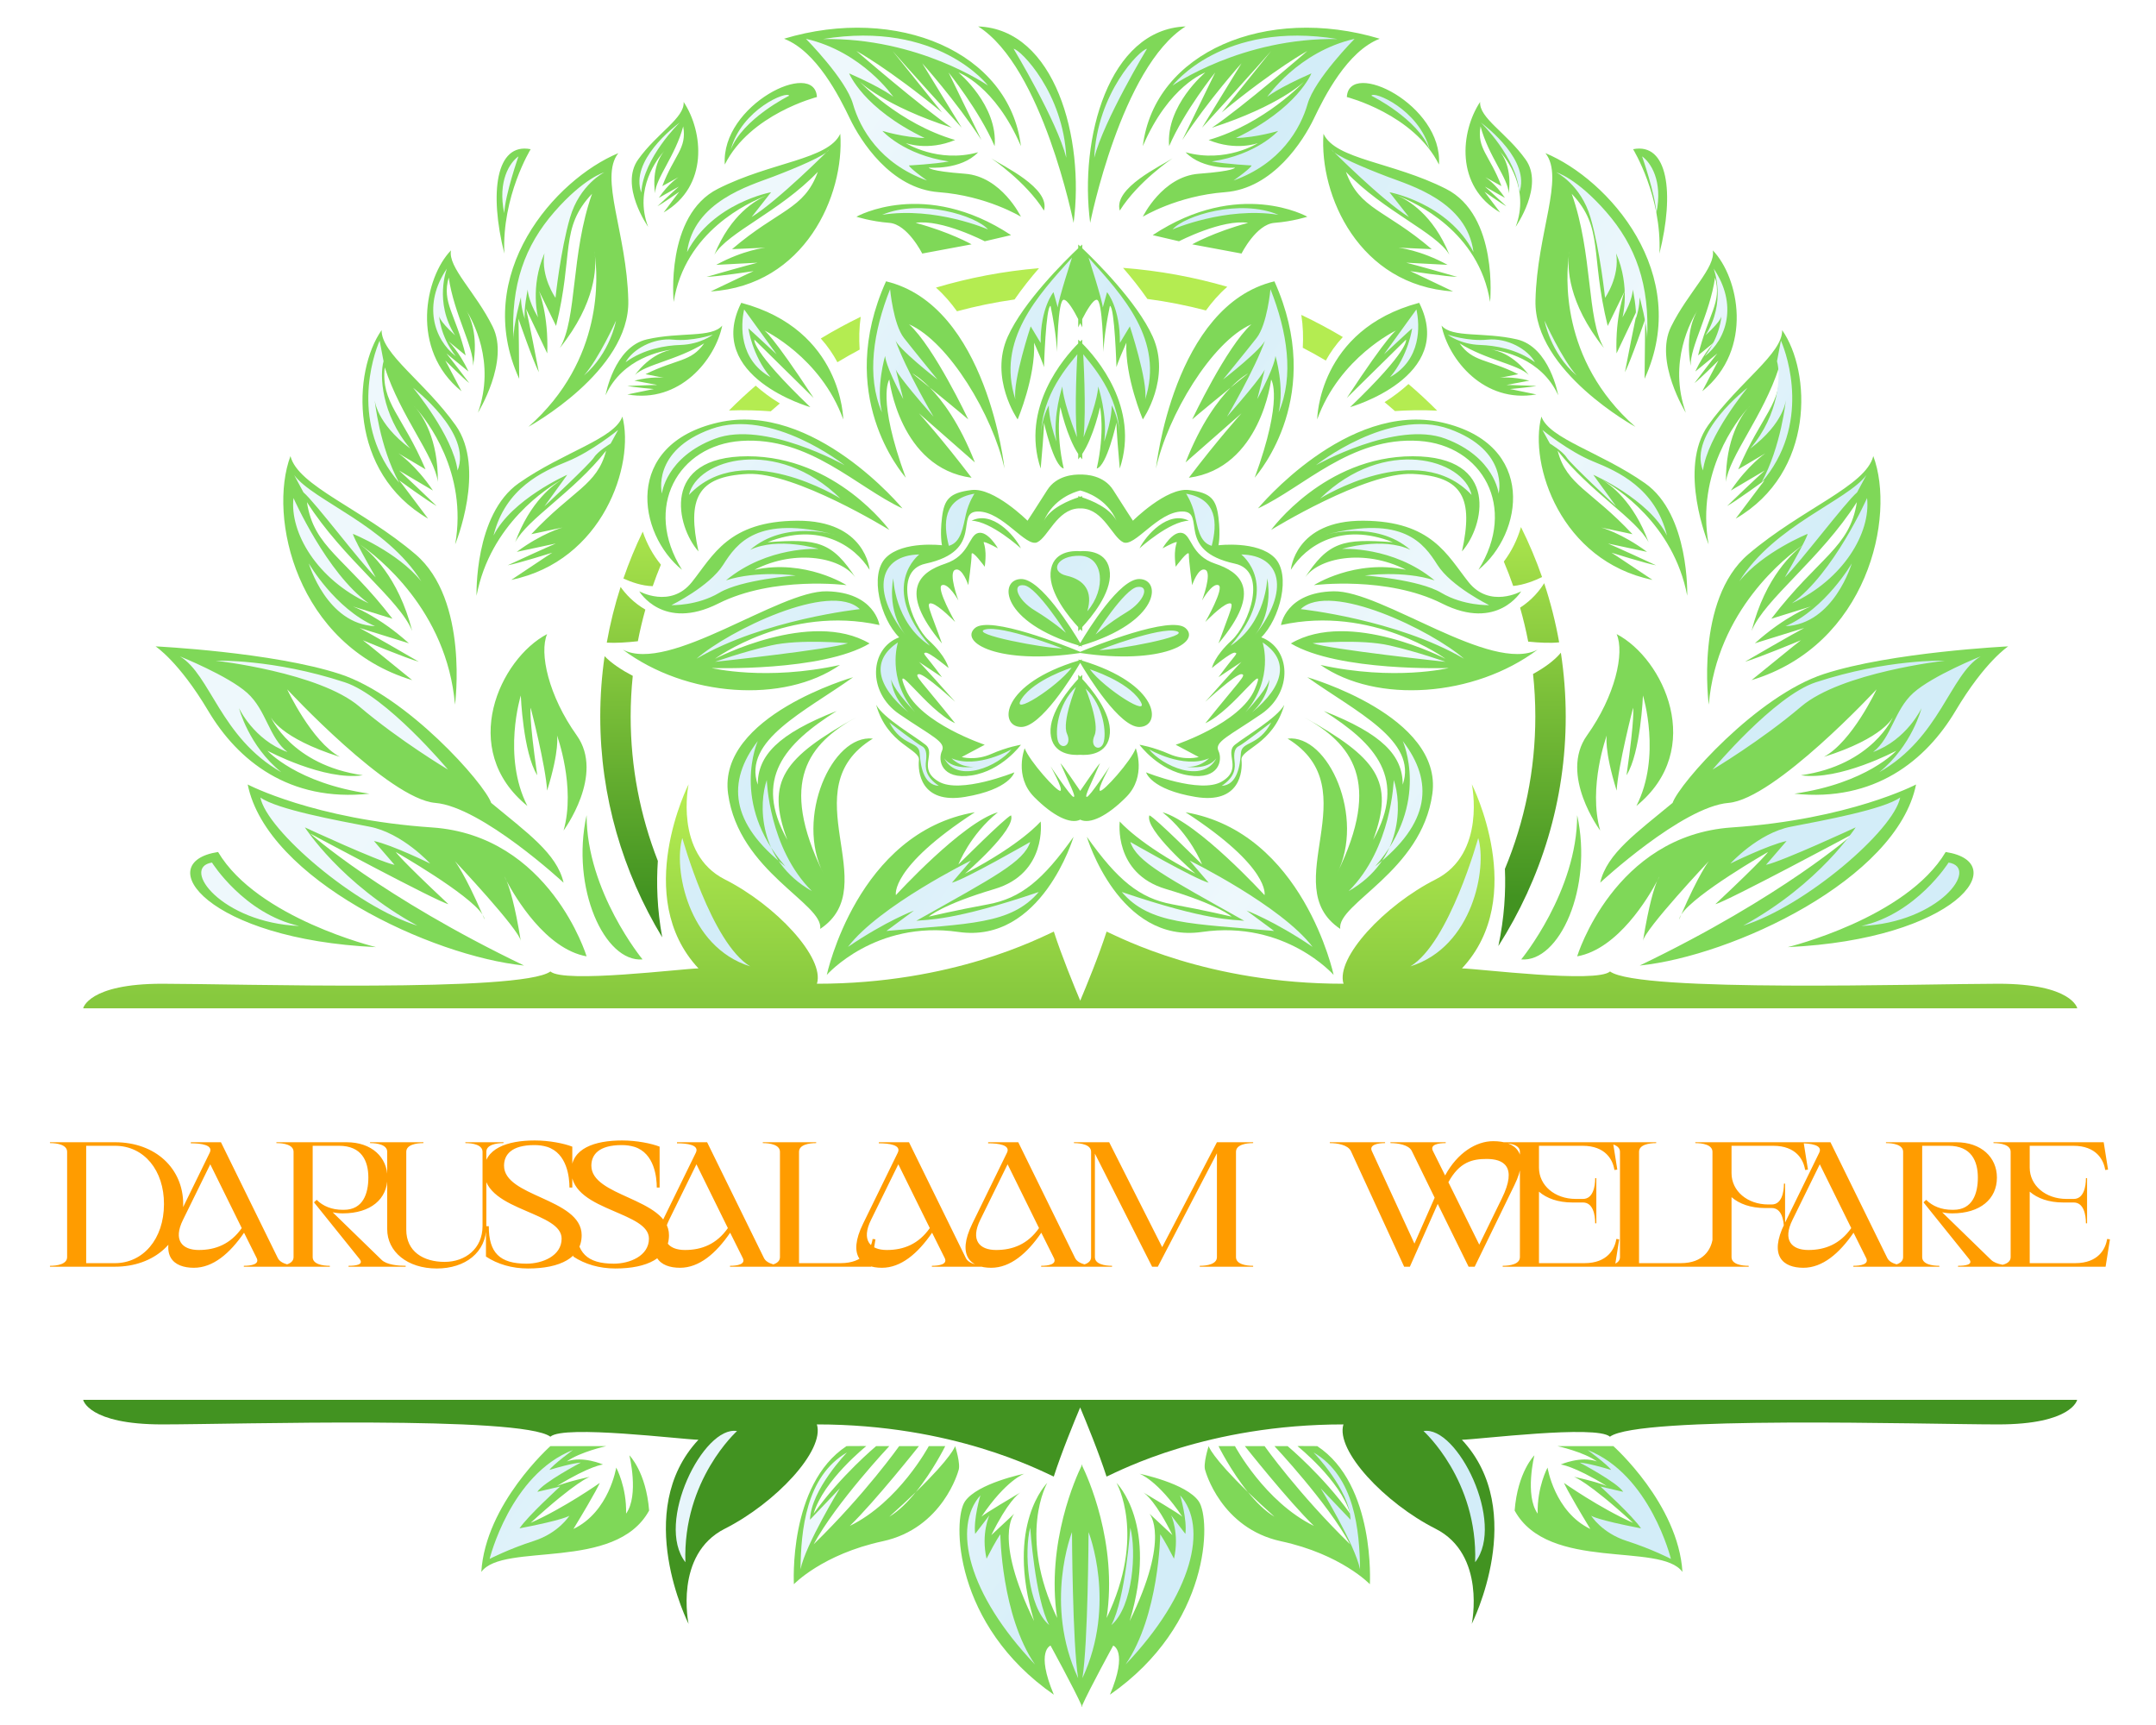
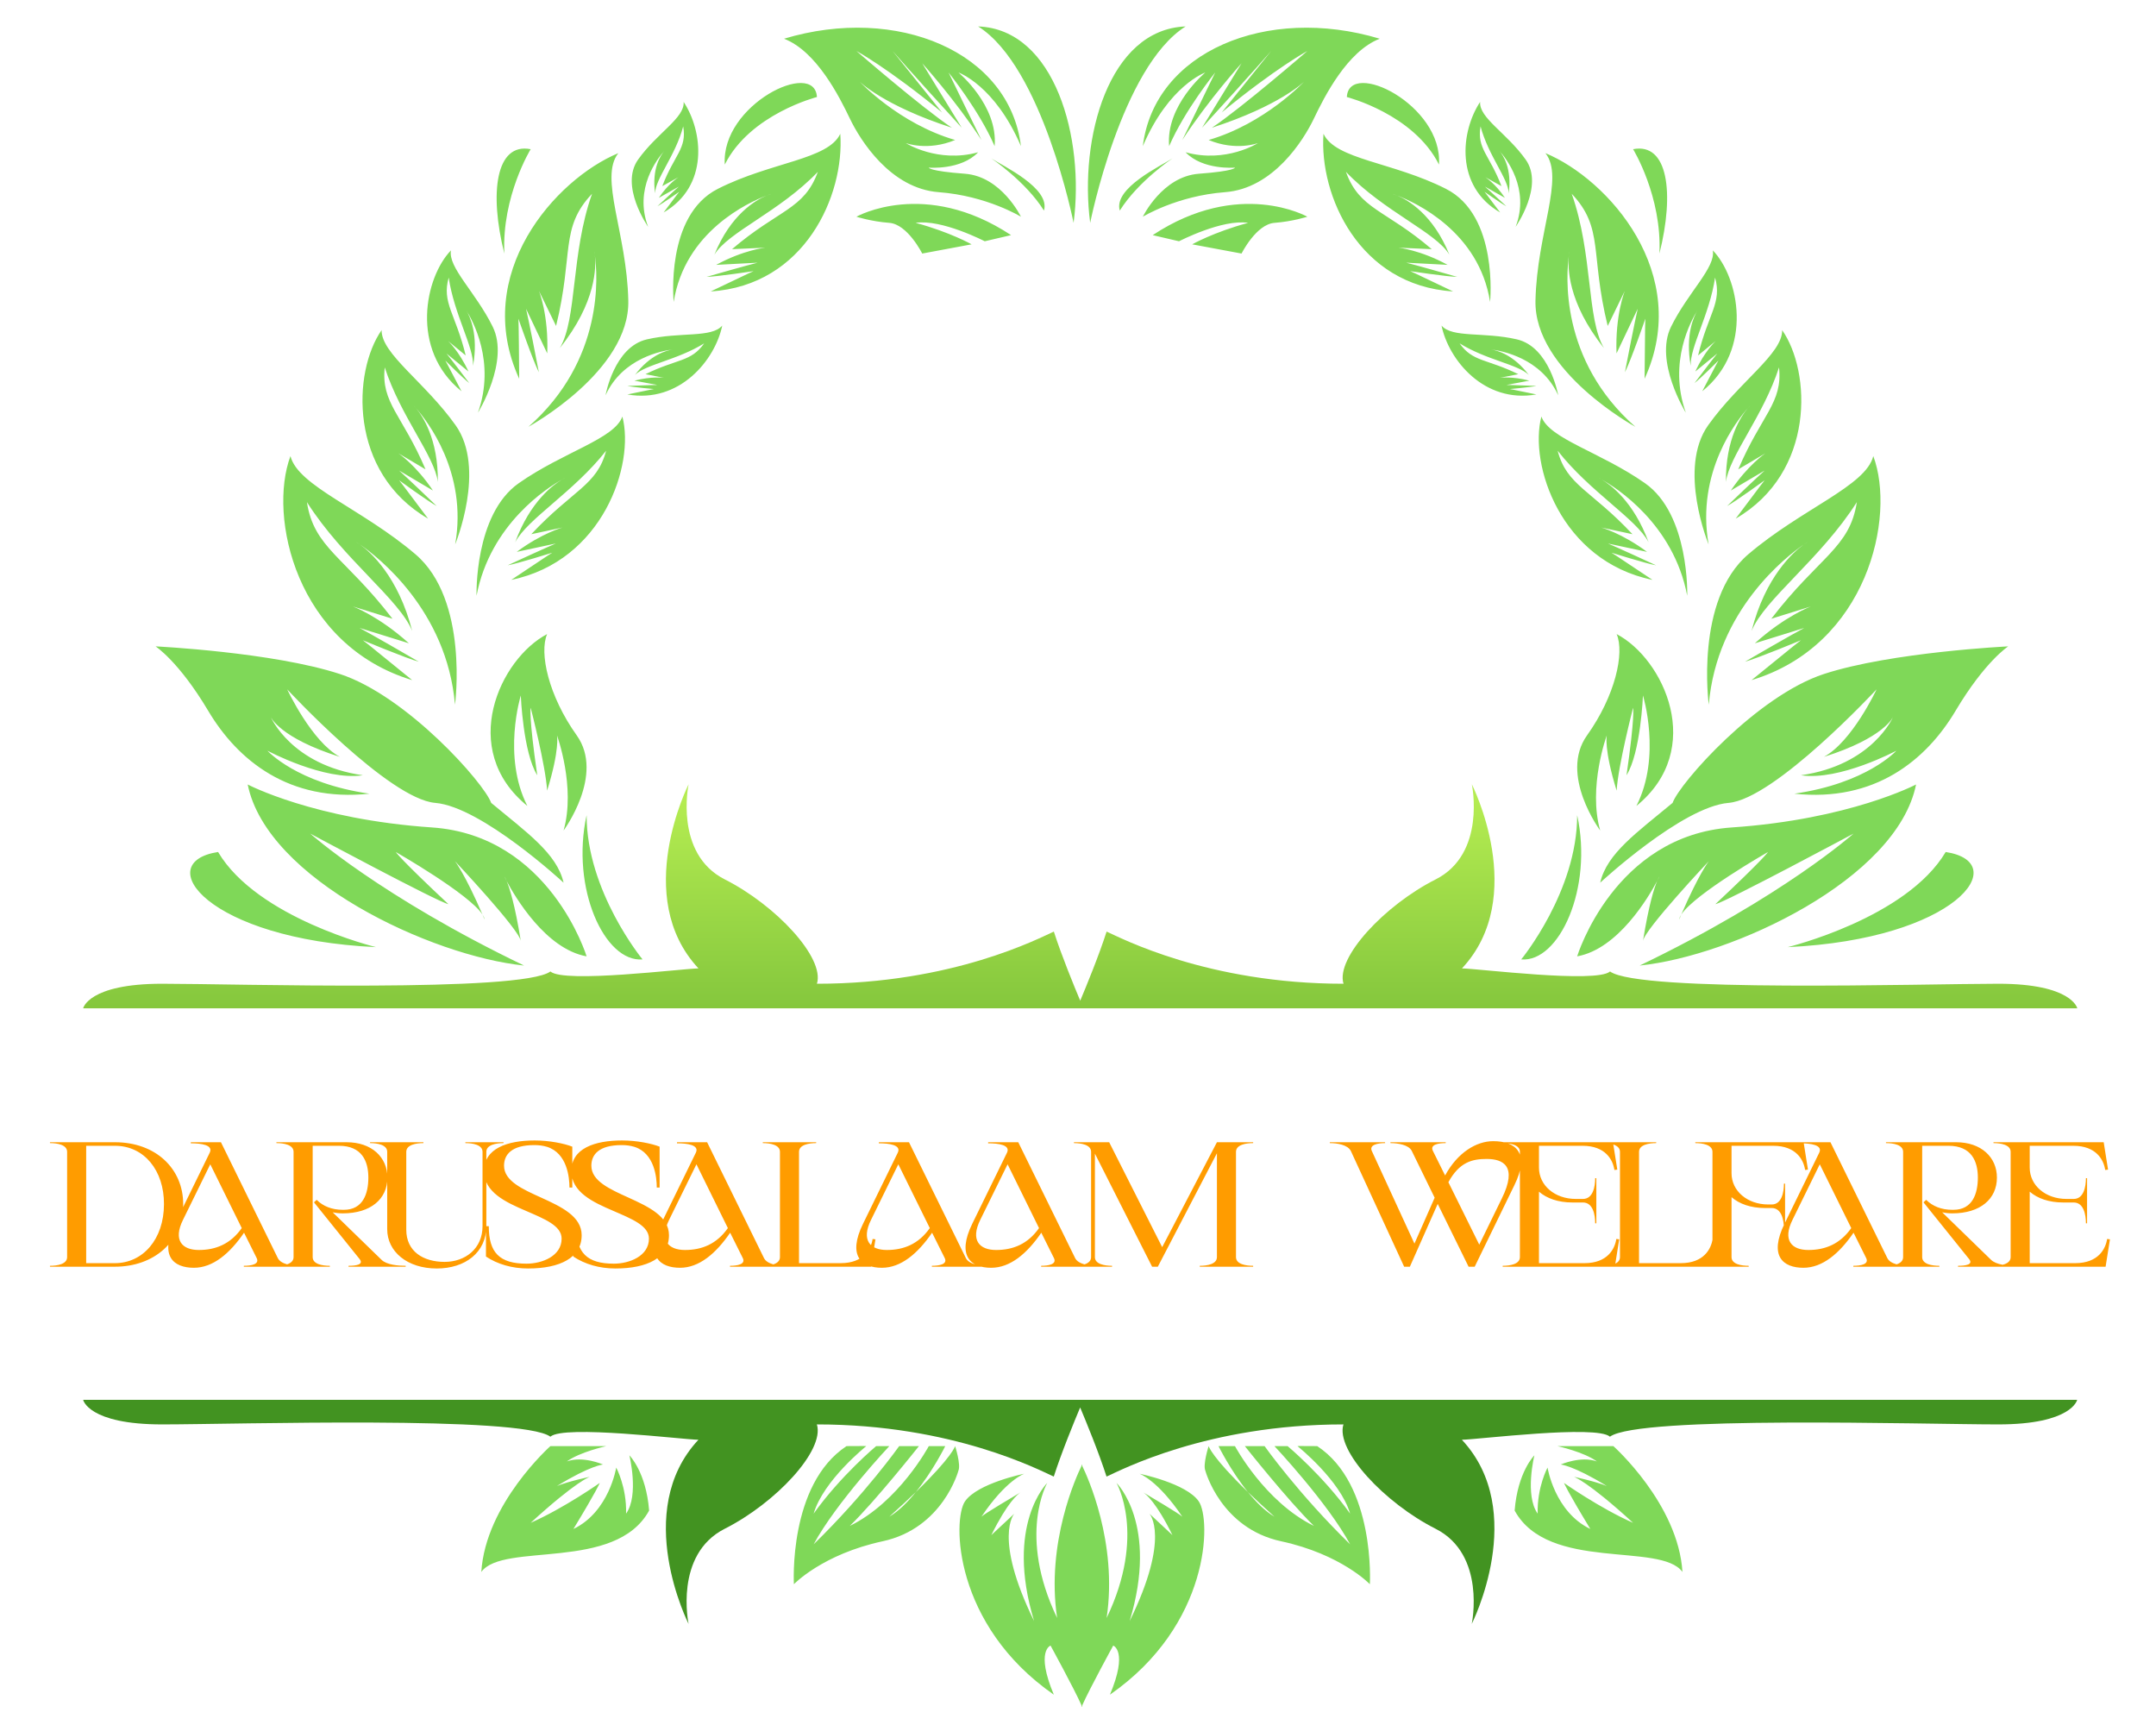
<svg xmlns="http://www.w3.org/2000/svg" xmlns:ns1="http://sodipodi.sourceforge.net/DTD/sodipodi-0.dtd" xmlns:ns2="http://www.inkscape.org/namespaces/inkscape" version="1.1" width="1280" height="1024" viewBox="0 0 1280 1024" xml:space="preserve" id="svg93" ns1:docname="1_New_Darussalaam Welfare.svg" ns2:version="0.92.5 (2060ec1f9f, 2020-04-08)">
  <ns1:namedview pagecolor="#ffffff" bordercolor="#666666" borderopacity="1" objecttolerance="10" gridtolerance="10" guidetolerance="10" ns2:pageopacity="0" ns2:pageshadow="2" ns2:window-width="1302" ns2:window-height="704" id="namedview95" showgrid="false" ns2:zoom="0.23046875" ns2:cx="743.40252" ns2:cy="494.64407" ns2:window-x="64" ns2:window-y="27" ns2:window-maximized="1" ns2:current-layer="svg93" />
  <desc id="desc2">Created with Fabric.js 5.3.0</desc>
  <defs id="defs4">
</defs>
  <g transform="matrix(3.234,0,0,3.016,641.316,514.497)" id="logo-logo">
    <g style="paint-order:stroke" id="g48">
      <g transform="matrix(0.167,0,0,0.167,0.51,-51.125)" id="g16">
        <linearGradient id="SVGID_7_148920" gradientUnits="userSpaceOnUse" gradientTransform="matrix(0.552,0,0,0.592,1118.988,797.026)" x1="0" y1="0" x2="0" y2="799">
          <stop offset="0%" style="stop-color:rgb(180,236,81);stop-opacity: 1" id="stop9" />
          <stop offset="100%" style="stop-color:rgb(66,147,33);stop-opacity: 1" id="stop11" />
        </linearGradient>
-         <path ns2:connector-curvature="0" style="opacity:1;fill:url(#SVGID_7_148920);fill-rule:evenodd;stroke:none;stroke-width:0;stroke-linecap:butt;stroke-linejoin:miter;stroke-miterlimit:4;stroke-dasharray:none;stroke-dashoffset:0;paint-order:stroke" transform="translate(-1503.056,-928.167)" d="m 1364.538,579.678 c -6.763,-10.035 -14.193,-19.435 -23.128,-27.888 36.225,-11.573 74.138,-19.351 113.28,-22.889 -9.166,11.337 -18.507,23.863 -26.863,36.862 -21.586,3.276 -42.708,7.957 -63.288,13.915 z m -107.007,45.198 c -8.299,4.721 -16.448,9.675 -24.439,14.852 -4.666,-9.361 -10.636,-18.862 -18.26,-27.992 14.175,-9.187 28.816,-17.713 43.88,-25.54 -1.752,13.015 -1.958,26.068 -1.181,38.681 z m -143.617,71.733 c 9.392,-10.127 19.171,-19.888 29.319,-29.257 7.461,7.063 16.319,14.315 26.588,20.952 -3.374,3.049 -6.716,6.136 -10.005,9.275 -12.94,-1.019 -29.206,-1.723 -45.902,-0.97 z M 977.162,986.19 c 7.954,8.725 19.022,16.485 30.971,23.17 -1.512,15.792 -2.313,31.792 -2.313,47.98 0,59.772 10.555,117.076 29.888,170.161 -1.696,26.238 -0.887,56.632 4.817,90.075 -43.357,-76.895 -68.125,-165.667 -68.125,-260.236 0,-24.131 1.642,-47.875 4.762,-71.151 z m 20.676,-91.519 c 6.087,-18.917 13.175,-37.385 21.261,-55.309 4.326,13.775 10.88,27.066 19.946,38.98 -3.218,8.337 -6.212,16.784 -8.986,25.331 -11.719,-0.268 -23.774,-4.896 -32.221,-9.001 z m 24.122,36.605 c -3.202,12.254 -5.958,24.687 -8.23,37.291 -12.01,1.423 -24.378,2.296 -34.171,1.655 3.698,-22.387 8.794,-44.3 15.201,-65.648 5.494,8.386 14.169,18.534 27.2,26.703 z m 944.891,305.63 c 21.581,-55.7 33.442,-116.245 33.442,-179.566 0,-16.942 -0.855,-33.683 -2.51,-50.189 12.282,-7.24 23.333,-15.646 30.59,-25.089 3.493,24.594 5.339,49.719 5.339,75.278 0,98.798 -27.031,191.269 -74.054,270.479 6.61,-33.497 8.252,-64.154 7.193,-90.914 z m 25.62,-267.875 c -2.427,-13.538 -5.43,-26.874 -8.928,-40.008 13.395,-9.292 21.716,-20.558 26.494,-28.872 7.006,22.622 12.507,45.902 16.457,69.707 -9.248,1.117 -21.646,0.493 -34.022,-0.826 z m -16.496,-65.6 c -3.156,-9.704 -6.572,-19.292 -10.299,-28.724 8.808,-12.526 14.991,-26.411 18.854,-40.69 8.85,19.047 16.6,38.706 23.174,58.898 -7.548,3.971 -19.577,9.283 -31.729,10.516 z M 1788.672,610.033 c -7.771,9.012 -13.881,18.423 -18.693,27.73 -8.27,-5.272 -16.718,-10.288 -25.311,-15.075 0.661,-12.661 0.309,-25.736 -1.624,-38.743 15.672,7.96 30.901,16.664 45.628,26.088 z M 1638.204,578.702 c -20.925,-5.897 -42.416,-10.432 -64.362,-13.561 -8.349,-12.925 -17.654,-25.369 -26.773,-36.627 39.598,3.252 77.969,10.83 114.626,22.299 -9.107,8.428 -16.645,17.836 -23.491,27.888 z m 207.802,118.598 c -3.752,-3.575 -7.58,-7.071 -11.442,-10.529 10.199,-6.825 18.946,-14.211 26.258,-21.335 10.967,10.017 21.494,20.502 31.587,31.397 -16.585,-0.999 -32.99,-0.474 -46.403,0.466 z" id="path14" />
      </g>
      <g transform="matrix(0.167,0,0,0.167,0,66.403)" id="g25">
        <linearGradient id="SVGID_9_148921" gradientUnits="userSpaceOnUse" gradientTransform="matrix(0.552,0,0,0.592,805.177,1157.539)" x1="0" y1="0" x2="0" y2="990">
          <stop offset="0%" style="stop-color:rgb(180,236,81);stop-opacity: 1" id="stop18" />
          <stop offset="100%" style="stop-color:rgb(66,147,33);stop-opacity: 1" id="stop20" />
        </linearGradient>
        <path ns2:connector-curvature="0" style="opacity:1;fill:url(#SVGID_9_148921);fill-rule:evenodd;stroke:none;stroke-width:0;stroke-linecap:butt;stroke-linejoin:miter;stroke-miterlimit:4;stroke-dasharray:none;stroke-dashoffset:0;paint-order:stroke" transform="translate(-1500,-1632.375)" d="M 1503.561,1401.629 H 403.978 c 0,0 5.6,-28.936 86.81,-28.936 81.209,0 395.136,10.58 426.812,-14.468 14.846,14.22 145.191,-3.369 162.767,-3.617 -73.587,-84.397 -10.851,-217.023 -10.851,-217.023 0,0 -16.174,81.813 39.788,112.129 55.961,30.315 110.128,92.226 101.277,122.98 149.634,0 244.994,-54.157 260.428,-61.49 8.4,28.096 22.455,64.772 28.999,81.458 6.544,-16.686 20.599,-53.362 28.999,-81.458 15.433,7.332 110.794,61.49 260.428,61.49 -8.851,-30.754 45.317,-92.665 101.278,-122.98 55.961,-30.315 39.788,-112.129 39.788,-112.129 0,0 62.737,132.626 -10.851,217.023 17.576,0.248 147.922,17.838 162.767,3.617 31.676,25.049 345.601,14.468 426.812,14.468 81.21,0 86.809,28.936 86.809,28.936 H 1503.56 Z m -0.069,461.492 h 1092.417 c 0,0 -5.599,28.936 -86.805,28.936 -81.205,0 -395.115,-10.58 -426.789,14.468 -14.845,-14.22 -145.183,3.369 -162.759,3.617 73.584,84.397 10.851,217.023 10.851,217.023 0,0 16.172,-81.813 -39.786,-112.129 -55.958,-30.315 -110.122,-92.226 -101.272,-122.98 -149.626,0 -244.982,54.157 -260.414,61.49 -8.4,-28.096 -22.454,-64.772 -28.998,-81.458 -6.544,16.686 -20.598,53.362 -28.997,81.458 -15.432,-7.332 -110.788,-61.49 -260.414,-61.49 8.85,30.754 -45.314,92.665 -101.272,122.98 -55.958,30.315 -39.785,112.129 -39.785,112.129 0,0 -62.734,-132.626 10.85,-217.023 -17.575,-0.248 -147.914,-17.838 -162.759,-3.617 -31.674,-25.049 -345.584,-14.468 -426.789,-14.468 -81.206,0 -86.805,-28.936 -86.805,-28.936 H 1503.492 Z" id="path23" />
      </g>
      <g transform="matrix(0.167,0,0,0.167,0.001,-50.583)" id="g29">
-         <path ns2:connector-curvature="0" style="opacity:1;fill:#7fd858;fill-rule:evenodd;stroke:none;stroke-width:0;stroke-linecap:butt;stroke-linejoin:miter;stroke-miterlimit:4;stroke-dasharray:none;stroke-dashoffset:0;paint-order:stroke" transform="translate(-1500.006,-931.413)" d="m 1897.944,924.179 c -60.813,-32.807 -141.065,-21.702 -141.065,-21.702 0,0 45.135,-31.059 101.277,-18.085 -45.749,-25.236 -97.593,-14.497 -112.128,10.851 26.671,-44.329 42.783,-47.726 97.66,-43.405 -56.755,-24.149 -95.646,4.083 -112.129,32.554 0,0 4.131,-58.294 79.575,-57.873 75.444,0.421 92.364,40.87 115.745,72.341 23.381,31.471 57.873,10.851 57.873,10.851 0,0 -25.996,47.276 -86.81,14.468 z m -25.319,-191.704 c -75.098,-5.401 -127.038,54.851 -177.235,79.575 0,0 97.753,-127.009 202.554,-101.277 104.802,25.732 88.693,131.426 39.788,173.619 43.248,-73.934 4.035,-146.943 -65.107,-151.916 z m -75.958,-39.788 c 65.977,-67.815 61.49,-79.575 61.49,-79.575 l -65.107,68.724 c 46.369,-75.694 54.255,-79.575 54.255,-79.575 0,0 -62.085,31.472 -86.809,104.894 0,0 0.738,-105.704 112.129,-137.448 40.965,87.381 -75.958,122.98 -75.958,122.98 z m -86.809,-32.554 c 0,0 -11.238,104.367 -90.426,115.746 31.695,-44.812 57.873,-75.958 57.873,-75.958 l -61.489,57.873 c 16.822,-46.082 35.745,-73.081 49.473,-88.126 5.671,-4.954 12.011,-10.479 19.251,-16.768 0,0 -7.83,4.252 -19.251,16.768 -35.764,31.241 -42.239,37.487 -42.239,37.487 0,0 37.704,-85.59 65.107,-112.128 -43.772,20.661 -92.157,107.817 -104.894,170.001 0,0 19.005,-192.26 130.214,-220.64 56.361,134.154 -16.997,225.125 -21.702,231.491 32.192,-94.346 18.085,-115.746 18.085,-115.746 z m -159.15,-43.404 c -10.828,26.336 -10.851,28.936 -10.851,28.936 0,0 -2.018,-71.78 -7.234,-72.341 -6.351,32.322 -7.234,54.255 -7.234,54.255 0,0 -0.611,-61.359 -7.234,-61.489 -4.232,-0.084 -11.352,13.216 -15.949,22.841 v 9.712 c 0,0 -0.84,-1.999 -2.198,-4.995 -1.357,2.995 -2.199,4.995 -2.199,4.995 v -9.712 c -4.597,-9.625 -11.716,-22.925 -15.949,-22.841 -6.623,0.13 -7.234,61.489 -7.234,61.489 0,0 -0.884,-21.934 -7.234,-54.255 -5.216,0.561 -7.234,72.341 -7.234,72.341 0,0 -0.022,-2.601 -10.851,-28.936 1.645,40.564 -18.085,90.426 -18.085,90.426 0,0 -31.497,-48.574 -10.851,-97.66 17.304,-41.141 63.072,-89.526 77.439,-104.117 v -4.395 c 0,0 0.804,0.783 2.199,2.178 1.394,-1.395 2.198,-2.178 2.198,-2.178 v 4.395 c 14.368,14.591 60.135,62.976 77.439,104.117 20.646,49.086 -10.851,97.66 -10.851,97.66 0,0 -19.73,-49.862 -18.085,-90.426 z m -238.85,-21.702 c 27.403,26.538 65.107,112.128 65.107,112.128 0,0 -6.476,-6.246 -42.239,-37.487 -11.421,-12.516 -19.251,-16.768 -19.251,-16.768 7.24,6.289 13.579,11.814 19.251,16.768 13.729,15.045 32.651,42.044 49.473,88.126 l -61.49,-57.873 c 0,0 26.178,31.146 57.873,75.958 -79.188,-11.379 -90.426,-115.746 -90.426,-115.746 0,0 -14.107,21.4 18.086,115.746 -4.706,-6.366 -78.064,-97.337 -21.702,-231.491 111.209,28.38 130.214,220.64 130.214,220.64 -12.737,-62.184 -61.122,-149.34 -104.895,-170.001 z m -184.469,137.448 c -69.142,4.973 -108.354,77.982 -65.107,151.916 -48.905,-42.193 -65.015,-147.886 39.788,-173.619 104.802,-25.732 202.555,101.277 202.555,101.277 -50.197,-24.724 -102.137,-84.976 -177.235,-79.575 z m 25.319,-130.214 c 0,0 7.887,3.881 54.256,79.575 l -65.107,-68.724 c 0,0 -4.487,11.76 61.49,79.575 0,0 -116.924,-35.599 -75.958,-122.98 111.391,31.744 112.128,137.448 112.128,137.448 -24.724,-73.422 -86.809,-104.894 -86.809,-104.894 z m -79.575,296.598 c 23.381,-31.471 40.302,-71.92 115.746,-72.341 75.444,-0.42 79.575,57.873 79.575,57.873 -16.483,-28.47 -55.374,-56.703 -112.129,-32.554 54.878,-4.321 70.989,-0.924 97.66,43.405 -14.536,-25.348 -66.379,-36.087 -112.129,-10.851 56.143,-12.974 101.278,18.085 101.278,18.085 0,0 -80.251,-11.105 -141.065,21.702 -60.813,32.807 -86.809,-14.468 -86.809,-14.468 0,0 34.492,20.619 57.873,-10.851 z m 148.299,10.851 c 52.728,1.167 57.873,39.788 57.873,39.788 -100.394,-23.975 -180.852,39.788 -180.852,39.788 0,0 105.464,-59.015 170.001,-18.085 -52.34,33.438 -173.619,28.936 -173.619,28.936 0,0 59.634,15.543 141.065,-3.617 -61.668,46.021 -169.089,37.891 -238.725,-18.085 50.986,28.685 171.529,-69.891 224.257,-68.724 z m 28.936,101.277 c -52.746,40.38 -121.494,74.343 -104.894,126.597 0.117,-34.276 22.135,-59.671 86.809,-86.809 -57.3,38.789 -91.871,79.88 -54.255,151.916 -24.196,-69.709 -3.825,-96.759 75.958,-144.682 -52.081,31.19 -86.376,75.119 -36.17,184.47 -31.385,-65.357 9.133,-164.565 54.255,-159.15 -90.862,59.806 13.392,173.413 -57.873,224.257 3.733,-29.918 -89.445,-67.325 -101.278,-159.15 -11.832,-91.825 137.448,-137.448 137.448,-137.448 z m 133.831,159.15 c -93.908,65.407 -86.809,97.66 -86.809,97.66 0,0 73.272,-85.899 112.128,-97.66 -30.82,26.448 -43.404,61.49 -43.404,61.49 0,0 51.466,-55.231 57.873,-57.873 5.657,16.838 -50.639,68.724 -50.639,68.724 62.29,-34.655 83.192,-61.49 83.192,-61.49 0,0 7.282,61.14 -50.639,79.575 -57.921,18.435 -72.341,32.554 -72.341,32.554 0,0 28.886,-7.327 65.107,-14.468 36.221,-7.142 60.329,-28.629 94.043,-79.575 0,0 -35.04,126.35 -126.597,112.129 -91.556,-14.223 -144.682,50.639 -144.682,50.639 0,0 33.411,-167.955 162.767,-191.704 z m 65.107,-18.085 c -22.445,-24.338 -10.356,-57.353 -10.356,-57.353 5.203,15.088 35.94,51.873 39.292,50.118 3.352,-1.754 -10.851,-28.936 -10.851,-28.936 0,0 22.067,35.894 25.319,36.171 3.252,0.277 -5.333,-16.926 -14.468,-39.788 3.088,3.344 16.462,24.313 21.765,32.689 5.303,-8.375 18.677,-29.345 21.765,-32.689 -9.135,22.861 -17.72,40.064 -14.468,39.788 3.252,-0.277 25.32,-36.171 25.32,-36.171 0,0 -14.203,27.182 -10.851,28.936 3.352,1.755 34.089,-35.03 39.292,-50.118 0,0 12.09,33.015 -10.356,57.353 -20.906,22.668 -40.144,32.516 -50.701,26.815 -10.557,5.702 -29.795,-4.146 -50.702,-26.815 z m 152.041,126.596 c 36.221,7.142 65.107,14.468 65.107,14.468 0,0 -14.42,-14.118 -72.341,-32.554 -57.921,-18.435 -50.639,-79.575 -50.639,-79.575 0,0 20.902,26.835 83.192,61.49 0,0 -56.296,-51.886 -50.639,-68.724 6.406,2.641 57.873,57.873 57.873,57.873 0,0 -12.584,-35.041 -43.405,-61.49 38.856,11.761 112.129,97.66 112.129,97.66 0,0 7.099,-32.253 -86.809,-97.66 129.356,23.749 162.767,191.704 162.767,191.704 0,0 -53.126,-64.861 -144.682,-50.639 -91.556,14.222 -126.597,-112.129 -126.597,-112.129 33.715,50.946 57.822,72.433 94.043,79.575 z m 126.597,-195.32 c 45.123,-5.415 85.641,93.793 54.256,159.15 50.206,-109.351 15.91,-153.28 -36.17,-184.47 79.783,47.923 100.153,74.973 75.958,144.682 37.615,-72.036 3.044,-113.127 -54.256,-151.916 64.674,27.138 86.692,52.533 86.81,86.809 16.6,-52.254 -52.149,-86.216 -104.895,-126.597 0,0 149.281,45.623 137.448,137.448 -11.832,91.825 -105.01,129.232 -101.277,159.15 -71.265,-50.844 32.989,-164.451 -57.873,-224.257 z m 50.639,-173.619 c 52.728,-1.167 173.271,97.408 224.257,68.724 -69.637,55.976 -177.058,64.106 -238.725,18.085 81.431,19.161 141.065,3.617 141.065,3.617 0,0 -121.279,4.502 -173.619,-28.936 64.537,-40.93 170.001,18.085 170.001,18.085 0,0 -80.459,-63.762 -180.852,-39.788 0,0 5.145,-38.62 57.873,-39.788 z M 1626.665,1152.053 c -49.174,-8.77 -54.256,-28.936 -54.256,-28.936 0,0 59.505,25.774 83.192,10.851 23.687,-14.923 2.479,-33.105 14.468,-43.405 11.989,-10.299 45.97,-31.112 54.256,-47.022 -12.489,47.11 -48.314,51.94 -47.022,65.107 1.293,13.167 -1.465,52.174 -50.638,43.405 z M 1500.006,982.392 c -89.901,14.426 -133.235,-12.571 -115.808,-29.276 16.043,-15.38 101.133,21.434 115.808,27.952 14.675,-6.518 99.765,-43.331 115.808,-27.952 17.427,16.706 -25.907,43.703 -115.808,29.276 z m 119.425,-155.873 c -21.343,0.574 -54.255,32.554 -54.255,32.554 7.406,-15.87 31.692,-44.765 54.255,-32.554 z m -184.594,32.554 c 0,0 -32.912,-31.98 -54.256,-32.554 22.564,-12.211 46.85,16.683 54.256,32.554 z m -83.192,18.085 c 26.792,-9.537 25.579,-33.312 36.171,-36.17 10.591,-2.858 21.702,18.085 21.702,18.085 0,0 -10.604,-6.234 -14.468,-7.234 -3.864,-1 3.334,2.058 0,28.936 0,0 -14.652,-21.588 -14.468,-14.468 0.184,7.12 -3.617,36.171 -3.617,36.171 0,0 -6.618,-21.601 -14.468,-18.085 -7.851,3.516 3.617,36.17 3.617,36.17 0,0 -11.107,-21.172 -18.085,-18.085 -6.979,3.086 14.468,43.404 14.468,43.404 0,0 -17.541,-19.511 -25.319,-21.702 -7.778,-2.19 -2.273,7.48 10.851,47.021 -49.827,-63.614 -23.175,-84.506 3.617,-94.043 z m 213.531,18.086 c 24.675,0.639 22.523,50.67 -63.62,78.365 0.41,0.76 0.649,1.21 0.649,1.21 -0.755,-0.231 -1.455,-0.476 -2.198,-0.71 -0.743,0.234 -1.443,0.479 -2.199,0.71 0,0 0.239,-0.45 0.649,-1.21 -86.144,-27.695 -88.295,-77.726 -63.62,-78.365 21.648,-0.561 56.21,59.314 65.169,75.533 8.96,-16.218 43.522,-76.094 65.169,-75.533 z m -65.169,59.109 c -1.342,1.485 -2.199,2.38 -2.199,2.38 v -4.873 c -9.656,-11.134 -31.909,-39.57 -30.417,-63.851 1.605,-26.136 25.295,-26.176 32.616,-25.563 7.32,-0.613 31.011,-0.573 32.616,25.563 1.491,24.281 -20.761,52.717 -30.418,63.851 v 4.873 c 0,0 -0.856,-0.895 -2.198,-2.38 z m 137.51,-69.961 c -7.851,-3.516 -14.468,18.085 -14.468,18.085 0,0 -3.8,-29.051 -3.617,-36.171 0.184,-7.12 -14.468,14.468 -14.468,14.468 -3.335,-26.878 3.863,-29.936 0,-28.936 -3.864,1 -14.468,7.234 -14.468,7.234 0,0 11.111,-20.943 21.702,-18.085 10.591,2.858 9.379,26.634 36.17,36.17 26.792,9.537 53.444,30.429 3.617,94.043 13.124,-39.541 18.63,-49.212 10.851,-47.021 -7.778,2.19 -25.32,21.702 -25.32,21.702 0,0 21.446,-40.318 14.468,-43.404 -6.978,-3.087 -18.085,18.085 -18.085,18.085 0,0 11.468,-32.654 3.617,-36.17 z m -202.679,185.228 c -24.675,-0.639 -22.524,-50.67 63.62,-78.365 -0.41,-0.76 -0.649,-1.21 -0.649,-1.21 0.756,0.23 1.455,0.476 2.199,0.71 0.743,-0.234 1.443,-0.479 2.198,-0.71 0,0 -0.238,0.45 -0.649,1.21 86.143,27.695 88.295,77.726 63.62,78.365 -21.648,0.56 -56.21,-59.314 -65.169,-75.533 -8.96,16.219 -43.522,76.094 -65.169,75.533 z m 65.169,-59.109 c 1.342,-1.485 2.198,-2.381 2.198,-2.381 v 4.873 c 9.656,11.134 31.909,39.57 30.418,63.851 -1.605,26.136 -25.296,26.177 -32.616,25.563 -7.321,0.614 -31.011,0.573 -32.616,-25.563 -1.491,-24.281 20.761,-52.717 30.417,-63.851 v -4.873 c 0,0 0.857,0.895 2.199,2.38 z m -224.32,33.031 c 8.286,15.909 42.267,36.722 54.255,47.022 11.989,10.299 -9.219,28.482 14.468,43.405 23.687,14.922 83.192,-10.851 83.192,-10.851 0,0 -5.083,20.166 -54.256,28.936 -49.173,8.769 -51.931,-30.238 -50.639,-43.405 1.293,-13.167 -34.532,-17.997 -47.022,-65.107 z M 1134.622,750.56 c 96.858,0.041 155.533,86.809 155.533,86.809 0,0 -103.758,-68.689 -155.791,-65.985 -55.489,2.883 -66.632,29.332 -53.998,91.304 -24.077,-28.683 -42.602,-112.169 54.256,-112.129 z m 365.384,-135.264 c 1.377,-1.41 2.198,-2.184 2.198,-2.184 v 4.491 c 15.207,16.326 63.588,75.541 41.269,147.426 -4.162,-49.862 -3.617,-54.256 -3.617,-54.256 0,0 -10.485,51.297 -21.702,54.256 9.23,-43.899 3.617,-72.341 3.617,-72.341 0,0 -6.826,34.502 -19.567,55.185 v 6.305 c -0.755,-0.916 -1.477,-1.932 -2.198,-2.952 -0.721,1.02 -1.444,2.036 -2.199,2.952 v -6.305 c -12.741,-20.683 -19.567,-55.185 -19.567,-55.185 0,0 -5.613,28.442 3.617,72.341 -11.217,-2.959 -21.702,-54.256 -21.702,-54.256 0,0 0.544,4.394 -3.617,54.256 -22.319,-71.884 26.062,-131.1 41.269,-147.426 v -4.491 c 0,0 0.821,0.774 2.199,2.184 z m 199,439.096 c -35.446,25.986 -51.782,32.708 -47.022,43.404 4.76,10.696 0.848,34.397 -32.554,28.936 -33.401,-5.461 -54.255,-36.17 -54.255,-36.17 0,0 14.826,2.487 32.553,10.851 17.728,8.364 32.554,3.617 32.554,3.617 l -25.319,-14.468 c 0,0 70.951,-25.25 86.809,-65.107 15.858,-39.856 -21.955,23.418 -54.256,39.788 37.469,-50.199 45.946,-57.224 39.788,-57.873 -6.159,-0.648 -39.788,32.554 -39.788,32.554 38.109,-46.003 39.788,-47.022 39.788,-47.022 l -25.319,18.085 c 18.52,-27.308 22.131,-28.004 18.085,-28.936 -4.046,-0.932 -25.319,18.085 -25.319,18.085 0,0 2.547,-13.796 21.702,-32.554 19.155,-18.758 40.318,-81.922 3.617,-90.426 -66.394,-15.384 -30.789,-61.509 -57.873,-61.489 -27.084,0.019 -52.562,42.878 -65.107,36.17 -11.827,-6.324 -21.501,-38.152 -44.886,-39.801 v 0.014 c -0.762,-0.068 -1.463,0 -2.198,-0.007 -0.735,0.007 -1.437,-0.061 -2.199,0.007 v -0.014 c -23.385,1.649 -33.059,33.477 -44.886,39.801 -12.544,6.708 -38.023,-36.152 -65.107,-36.17 -27.084,-0.019 8.521,46.105 -57.873,61.489 -36.701,8.504 -15.538,71.668 3.617,90.426 19.155,18.758 21.702,32.554 21.702,32.554 0,0 -21.274,-19.017 -25.32,-18.085 -4.046,0.932 -0.435,1.628 18.086,28.936 l -25.32,-18.085 c 0,0 1.679,1.018 39.788,47.022 0,0 -33.629,-33.201 -39.788,-32.554 -6.159,0.648 2.319,7.673 39.788,57.873 -32.301,-16.37 -70.114,-79.644 -54.255,-39.788 15.858,39.857 86.809,65.107 86.809,65.107 l -25.32,14.468 c 0,0 14.826,4.747 32.554,-3.617 17.728,-8.364 32.553,-10.851 32.553,-10.851 0,0 -20.855,30.71 -54.256,36.17 -33.401,5.461 -37.313,-18.24 -32.553,-28.936 4.76,-10.696 -11.576,-17.418 -47.022,-43.404 -35.445,-25.986 -32.495,-77.547 0,-90.426 -20.328,-21.399 -33.347,-74.021 -14.468,-94.043 18.879,-20.022 61.49,-14.468 61.49,-14.468 0,0 -2.413,-11.258 0,-32.554 2.413,-21.296 7.906,-29.355 32.553,-32.554 24.647,-3.199 61.49,36.17 61.49,36.17 0,0 9.286,-15.08 21.702,-36.17 10.254,-17.416 29.74,-18.398 36.233,-18.213 6.493,-0.185 25.98,0.797 36.233,18.213 12.417,21.09 21.702,36.17 21.702,36.17 0,0 36.843,-39.369 61.49,-36.17 24.647,3.199 30.14,11.258 32.554,32.554 2.413,21.295 0,32.554 0,32.554 0,0 42.611,-5.554 61.49,14.468 18.879,20.023 5.859,72.644 -14.468,94.043 32.496,12.879 35.446,64.44 0,90.426 z M 1500.006,790.888 c -7.025,1.923 -29.498,9.921 -39.85,35.63 7.289,-15.406 28.451,-24.278 37.652,-27.509 v -1.427 c 0,0 0.848,0.243 2.199,0.681 1.35,-0.437 2.198,-0.681 2.198,-0.681 v 1.427 c 9.201,3.231 30.363,12.103 37.652,27.509 -10.352,-25.709 -32.825,-33.707 -39.85,-35.63 z m 365.642,-19.503 c -52.032,-2.704 -155.791,65.985 -155.791,65.985 0,0 58.675,-86.769 155.533,-86.809 96.858,-0.041 78.332,83.446 54.255,112.129 12.634,-61.972 1.492,-88.421 -53.998,-91.304 z" id="path27" />
-       </g>
+         </g>
      <g transform="matrix(0.167,0,0,0.167,0.306,0)" id="g33">
        <path ns2:connector-curvature="0" style="opacity:1;fill:#7fd858;fill-rule:evenodd;stroke:none;stroke-width:0;stroke-linecap:butt;stroke-linejoin:miter;stroke-miterlimit:4;stroke-dasharray:none;stroke-dashoffset:0;paint-order:stroke" transform="translate(-1501.832,-1234.5)" d="m 2237.981,1014.605 c 51.268,-44.895 54.09,-46.929 54.245,-47.017 -0.116,0.052 -47.701,21.338 -61.479,25.315 49.85,-31.112 65.107,-39.788 65.107,-39.788 l -54.255,18.085 c 33.051,-32.012 61.49,-43.405 61.49,-43.405 l -43.405,14.468 c 52.439,-73.263 86.278,-83.266 94.043,-137.448 -39.819,67.158 -101.854,114.738 -115.745,151.916 15.261,-64.376 46.19,-93.31 57.352,-101.958 2.634,-1.95 4.138,-2.937 4.138,-2.937 0,0 -1.533,0.917 -4.138,2.937 -18.763,13.886 -95.506,77.148 -104.373,188.767 0,0 -15.507,-123.369 43.404,-177.236 58.911,-53.866 129.248,-80.439 137.448,-115.745 24.92,71.284 -6.247,222.725 -133.831,264.045 z m -17.439,-190.348 c 31.741,-45.561 31.835,-45.201 31.835,-45.201 0,0 -31.692,24.789 -41.264,30.321 31.491,-32.493 41.286,-41.805 41.286,-41.805 l -37.199,23.574 c 18.768,-30.052 37.912,-43.838 37.912,-43.838 l -29.759,18.859 c 25.613,-64.477 49.05,-78.225 44.811,-120.16 -17.313,57.575 -54.858,104.634 -58.35,134.996 -0.527,-50.975 17.248,-78.333 23.978,-86.847 1.6,-1.935 2.537,-2.948 2.537,-2.948 0,0 -0.971,0.968 -2.537,2.948 -11.429,13.827 -57.098,75.346 -43.031,160.444 0,0 -34.456,-89.331 -0.411,-140.51 34.046,-51.179 81.69,-84.077 81.274,-111.985 31.838,48.658 36.614,167.622 -51.083,222.153 z M 2183.771,674.155 c 17.717,-36.474 17.826,-36.224 17.826,-36.224 0,0 -20.043,21.483 -26.32,26.562 19.023,-27.018 25.031,-34.849 25.031,-34.849 l -24.154,21.233 c 10.123,-23.812 22.365,-35.932 22.365,-35.932 l -19.323,16.987 c 11.148,-49.422 26.491,-62.003 18.667,-91.772 -5.945,43.501 -27.68,81.714 -26.748,104.013 -6.174,-36.711 3.538,-58.467 7.425,-65.373 0.934,-1.578 1.495,-2.415 1.495,-2.415 0,0 -0.591,0.808 -1.495,2.415 -6.673,11.273 -32.624,60.841 -12.804,120.629 0,0 -35.01,-60.524 -16.268,-101.313 18.742,-40.789 49.372,-69.935 45.9,-90.019 28.498,31.481 45.465,116.754 -11.598,166.058 z m -76.003,-285.299 c 38.25,-8.114 45.743,51.316 28.936,122.98 2.898,-67.429 -28.936,-122.98 -28.936,-122.98 z m 12.62,270.559 c 0.467,-67.388 0.819,-70.643 0.854,-70.799 -0.069,0.213 -16,49.708 -22.48,63.133 10.398,-58.092 14.085,-74.824 14.085,-74.824 l -23.294,52.59 c -1.623,-45.63 9.151,-73.771 9.151,-73.771 l -18.852,41.426 c -19.625,-85.531 -3.861,-115.242 -39.57,-155.801 23.477,70.948 16.241,147.243 35.436,181.848 -40.313,-54.062 -39.941,-96.054 -38.511,-109.389 0.377,-2.872 0.675,-4.484 0.675,-4.484 0,0 -0.363,1.569 -0.675,4.484 -2.909,22.155 -10.77,123.154 73.04,202.206 0,0 -111.757,-65.384 -109.8,-148.866 1.603,-79.671 32.301,-144.774 10.966,-173.658 68.963,30.68 161.804,142.265 108.974,265.906 z m -168.789,-34.518 c -1.798,-0.284 -2.858,-0.304 -2.858,-0.304 0,0 1.046,0.069 2.858,0.304 6.772,1.068 24.633,6.099 41.484,29.946 -11.904,-12.431 -46.3,-17.401 -76.04,-37.15 14.58,22.195 29.882,17.987 64.501,36.334 l -20.2,4.262 c 0,0 13.452,-1.979 32.358,3.366 l -25.189,5.075 c 0,0 7.524,0.024 32.981,1.153 -6.434,1.518 -29.186,3.669 -29.186,3.669 0,0 -0.075,-0.188 29.144,6.348 -57.477,10.922 -96.571,-40.9 -104.269,-81.177 11.697,14.815 46.134,7.206 82.682,16.228 36.279,8.812 45.579,65.909 45.579,65.909 -18.648,-43.969 -62.318,-52.466 -73.847,-53.965 z m 9.091,-234.24 c -1.133,-1.424 -1.9,-2.156 -1.9,-2.156 0,0 0.724,0.757 1.9,2.156 4.269,5.364 14.034,21.143 10.338,50.108 -0.373,-17.207 -22.366,-44.116 -30.939,-78.771 -4.253,26.213 9.869,33.452 22.986,70.372 l -17.768,-10.51 c 0,0 11.252,7.633 21.575,24.349 l -21.996,-13.282 c 0,0 5.53,5.103 23.53,23.139 -5.768,-3.229 -23.992,-17.02 -23.992,-17.02 0,0 0.071,-0.189 17.191,24.376 -49.746,-30.794 -43.538,-95.411 -21.991,-130.3 -1.392,18.825 29.134,36.49 49.974,67.84 20.785,31.013 -10.948,79.382 -10.948,79.382 15.971,-45.01 -10.474,-80.787 -17.959,-89.683 z m -10.135,178.207 c -12.206,-83.033 -82.216,-117.244 -101.981,-125.33 -3.284,-1.474 -5.239,-1.994 -5.239,-1.994 0,0 1.946,0.647 5.239,1.994 11.487,5.155 39.31,22.041 57.245,69.687 -14.847,-26.63 -71.585,-50.53 -113.735,-97.681 15.069,44.565 43.18,44.194 94.32,91.123 l -36.531,-1.725 c 0,0 23.944,2.623 53.963,20.237 l -45.447,-2.562 c 0,0 12.887,3.405 56.02,16.723 -11.708,-0.274 -51.671,-6.76 -51.671,-6.76 0,0 -0.045,-0.355 47.119,23.914 -103.409,-6.977 -147.253,-113.29 -142.438,-185.774 13.426,30.627 75.859,32.98 134.474,64.788 58.249,31.326 48.661,133.359 48.661,133.359 z M 1793.084,327.366 c 2.318,-45.205 105.785,9.245 101.278,79.575 -27.69,-59.489 -101.278,-79.575 -101.278,-79.575 z m -36.171,25.319 c -11.466,25.662 -44.672,82.541 -97.66,86.809 -52.988,4.268 -90.426,28.936 -90.426,28.936 0,0 21.348,-47.415 61.49,-50.639 40.142,-3.223 39.787,-7.234 39.787,-7.234 0,0 -35.307,3.261 -54.255,-18.085 44.386,13.2 79.575,-10.851 79.575,-10.851 0,0 -23.921,9.886 -54.256,-3.617 61.788,-19.261 104.894,-68.724 104.894,-68.724 0,0 -26.338,28.25 -101.277,54.256 33.018,-23.653 104.894,-90.426 104.894,-90.426 0,0 -34.273,19.8 -94.043,72.341 l 54.255,-72.341 c 0,0 -18.237,22.678 -75.958,90.426 l 43.404,-75.958 c 0,0 -36.063,42.755 -65.106,90.426 l 36.17,-79.575 c 0,0 -33.756,44.859 -50.639,86.81 -3.927,-48.012 39.788,-86.81 39.788,-86.81 0,0 -40.035,14.992 -68.724,86.81 12.623,-111.2 136.217,-166.672 260.428,-126.597 -35.713,14.742 -60.875,68.382 -72.341,94.043 z m -245.959,122.98 c -12.235,-99.318 20.204,-228.096 104.895,-231.491 -70.769,47.703 -104.895,231.491 -104.895,231.491 z m 90.426,-75.958 c 0,0 -37.607,26.823 -57.873,61.49 -7.312,-26.507 45.637,-52.854 57.873,-61.49 z M 1502.204,1940.678 c 5.419,11.844 39.221,90.306 26.835,179.254 43.885,-97.913 10.851,-159.15 10.851,-159.15 0,0 46.703,48.766 14.468,162.767 45.418,-99.353 21.702,-126.597 21.702,-126.597 l 25.319,25.319 c -17.851,-38.819 -29.316,-48.436 -31.961,-50.264 4.875,3.082 40.219,25.482 42.812,28.562 -26.969,-43.137 -47.022,-50.639 -47.022,-50.639 0,0 51.377,11.16 65.107,32.553 13.729,21.393 12.943,145.493 -97.66,227.875 20.314,-51.73 3.617,-57.873 3.617,-57.873 0,0 -26.145,51.183 -34.07,70.485 v 1.856 c -0.113,-0.292 -0.247,-0.619 -0.372,-0.93 -0.125,0.311 -0.259,0.639 -0.372,0.93 v -1.856 c -7.925,-19.302 -34.069,-70.485 -34.069,-70.485 0,0 -16.698,6.143 3.617,57.873 -110.603,-82.381 -111.389,-206.481 -97.66,-227.875 13.729,-21.393 65.107,-32.553 65.107,-32.553 0,0 -20.052,7.502 -47.022,50.639 2.593,-3.079 37.937,-25.479 42.812,-28.562 -2.645,1.827 -14.11,11.445 -31.961,50.264 l 25.32,-25.319 c 0,0 -23.716,27.244 21.702,126.597 -32.235,-114.001 14.468,-162.767 14.468,-162.767 0,0 -33.034,61.237 10.851,159.15 -12.386,-88.948 21.417,-167.411 26.835,-179.254 v -1.598 c 0,0 0.143,0.296 0.372,0.789 0.229,-0.492 0.372,-0.789 0.372,-0.789 z m 67.216,31.33 c -0.362,-0.229 -0.593,-0.375 -0.593,-0.375 0,0 0.204,0.106 0.593,0.375 z m -135.176,0 c 0.389,-0.269 0.593,-0.375 0.593,-0.375 0,0 -0.231,0.146 -0.593,0.375 z M 1387.815,244.174 c 84.69,3.395 117.129,132.173 104.894,231.491 0,0 -34.126,-183.788 -104.894,-231.491 z m 72.341,217.023 c -20.266,-34.667 -57.873,-61.49 -57.873,-61.49 12.235,8.636 65.184,34.983 57.873,61.49 z m -94.043,-162.767 c 0,0 43.715,38.798 39.788,86.81 -16.883,-41.95 -50.639,-86.81 -50.639,-86.81 l 36.17,79.575 c -29.043,-47.67 -65.107,-90.426 -65.107,-90.426 l 43.404,75.958 c -57.721,-67.748 -75.958,-90.426 -75.958,-90.426 l 54.256,72.341 c -59.77,-52.541 -94.043,-72.341 -94.043,-72.341 0,0 71.876,66.773 104.894,90.426 -74.939,-26.006 -101.277,-54.256 -101.277,-54.256 0,0 43.106,49.463 104.894,68.724 -30.335,13.504 -54.255,3.617 -54.255,3.617 0,0 35.188,24.051 79.575,10.851 -18.949,21.346 -54.256,18.085 -54.256,18.085 0,0 -0.354,4.011 39.787,7.234 40.142,3.223 61.49,50.639 61.49,50.639 0,0 -37.438,-24.668 -90.426,-28.936 -52.988,-4.268 -86.194,-61.147 -97.66,-86.809 -11.466,-25.662 -36.629,-79.301 -72.341,-94.043 124.211,-40.075 247.804,15.397 260.428,126.597 -28.689,-71.817 -68.724,-86.81 -68.724,-86.81 z m -155.533,28.937 c 0,0 -73.588,20.086 -101.277,79.575 -4.508,-70.331 98.959,-124.78 101.277,-79.575 z m 25.667,43.349 c 4.815,72.484 -39.029,178.797 -142.439,185.774 47.164,-24.269 47.119,-23.914 47.119,-23.914 0,0 -39.963,6.487 -51.671,6.76 43.133,-13.318 56.02,-16.723 56.02,-16.723 l -45.447,2.562 c 30.019,-17.615 53.963,-20.237 53.963,-20.237 l -36.531,1.725 c 51.14,-46.929 79.251,-46.558 94.32,-91.123 -42.149,47.151 -98.888,71.051 -113.735,97.681 17.935,-47.646 45.758,-64.532 57.245,-69.687 3.294,-1.347 5.24,-1.994 5.24,-1.994 0,0 -1.956,0.52 -5.24,1.994 -19.764,8.086 -89.775,42.297 -101.98,125.33 0,0 -9.587,-102.033 48.661,-133.359 58.615,-31.808 121.049,-34.162 134.475,-64.788 z m -194.196,92.701 c 17.119,-24.564 17.191,-24.376 17.191,-24.376 0,0 -18.224,13.792 -23.992,17.02 18,-18.037 23.53,-23.139 23.53,-23.139 l -21.996,13.282 c 10.323,-16.716 21.576,-24.349 21.576,-24.349 l -17.769,10.51 c 13.117,-36.92 27.239,-44.159 22.986,-70.372 -8.573,34.655 -30.566,61.564 -30.939,78.771 -3.696,-28.966 6.069,-44.744 10.338,-50.108 1.177,-1.399 1.901,-2.156 1.901,-2.156 0,0 -0.768,0.732 -1.901,2.156 -7.485,8.896 -33.93,44.672 -17.959,89.683 0,0 -31.733,-48.369 -10.948,-79.382 20.84,-31.35 51.366,-49.015 49.974,-67.84 21.547,34.889 27.754,99.506 -21.991,130.3 z m 64.43,133.307 c -7.697,40.277 -46.792,92.099 -104.269,81.177 29.219,-6.536 29.144,-6.348 29.144,-6.348 0,0 -22.752,-2.151 -29.186,-3.669 25.457,-1.129 32.981,-1.153 32.981,-1.153 l -25.189,-5.075 c 18.906,-5.344 32.358,-3.366 32.358,-3.366 l -20.2,-4.262 c 34.619,-18.347 49.921,-14.139 64.501,-36.334 -29.74,19.749 -64.136,24.719 -76.04,37.15 16.852,-23.847 34.712,-28.878 41.484,-29.946 1.813,-0.236 2.858,-0.304 2.858,-0.304 0,0 -1.061,0.021 -2.858,0.304 -11.529,1.499 -55.199,9.995 -73.847,53.965 0,0 9.3,-57.097 45.579,-65.909 36.548,-9.023 70.985,-1.413 82.682,-16.228 z M 893.417,716.033 c 83.81,-79.052 75.95,-180.05 73.041,-202.206 -0.313,-2.915 -0.676,-4.484 -0.676,-4.484 0,0 0.299,1.611 0.676,4.484 1.43,13.335 1.802,55.327 -38.511,109.389 19.196,-34.605 11.96,-110.899 35.436,-181.848 -35.709,40.559 -19.945,70.27 -39.57,155.801 l -18.852,-41.426 c 0,0 10.774,28.14 9.151,73.771 l -23.294,-52.59 c 0,0 3.688,16.732 14.085,74.824 -6.48,-13.424 -22.412,-62.919 -22.48,-63.133 0.036,0.156 0.387,3.411 0.854,70.799 -52.83,-123.641 40.011,-235.227 108.974,-265.906 -21.335,28.885 9.364,93.988 10.966,173.658 1.958,83.482 -109.8,148.866 -109.8,148.866 z M 866.96,511.835 c -16.806,-71.664 -9.314,-131.093 28.936,-122.98 0,0 -31.835,55.551 -28.936,122.98 z m -29.033,187.593 c 19.82,-59.788 -6.132,-109.356 -12.804,-120.629 -0.905,-1.607 -1.495,-2.415 -1.495,-2.415 0,0 0.561,0.837 1.495,2.415 3.887,6.907 13.599,28.662 7.425,65.373 0.932,-22.298 -20.802,-60.512 -26.747,-104.013 -7.824,29.769 7.52,42.35 18.667,91.772 l -19.323,-16.987 c 0,0 12.242,12.12 22.365,35.932 l -24.154,-21.233 c 0,0 6.007,7.831 25.031,34.849 -6.277,-5.079 -26.32,-26.562 -26.32,-26.562 0,0 0.109,-0.25 17.826,36.224 -57.063,-49.304 -40.096,-134.577 -11.598,-166.058 -3.472,20.084 27.157,49.231 45.9,90.019 18.742,40.789 -16.267,101.313 -16.267,101.313 z m -25.025,155.172 c 14.067,-85.098 -31.602,-146.617 -43.031,-160.444 -1.566,-1.981 -2.537,-2.948 -2.537,-2.948 0,0 0.937,1.013 2.537,2.948 6.73,8.514 24.504,35.872 23.977,86.847 -3.491,-30.362 -41.037,-77.421 -58.349,-134.996 -4.239,41.935 19.198,55.683 44.811,120.16 l -29.759,-18.859 c 0,0 19.144,13.786 37.912,43.838 L 751.264,767.573 c 0,0 9.795,9.312 41.286,41.805 -9.572,-5.533 -41.264,-30.321 -41.264,-30.321 0,0 0.095,-0.36 31.835,45.201 -87.697,-54.531 -82.921,-173.495 -51.083,-222.153 -0.416,27.908 47.229,60.806 81.274,111.985 34.046,51.179 -0.411,140.51 -0.411,140.51 z m -0.197,188.942 c -8.867,-111.619 -85.609,-174.881 -104.373,-188.767 -2.606,-2.019 -4.138,-2.937 -4.138,-2.937 0,0 1.504,0.987 4.138,2.937 11.162,8.647 42.091,37.581 57.352,101.958 -13.892,-37.178 -75.926,-84.757 -115.745,-151.916 7.765,54.182 41.604,64.184 94.043,137.448 l -43.404,-14.468 c 0,0 28.439,11.392 61.489,43.405 l -54.255,-18.085 c 0,0 15.257,8.675 65.107,39.788 -13.778,-3.977 -61.363,-25.263 -61.479,-25.315 0.155,0.088 2.977,2.122 54.245,47.017 C 638.099,973.286 606.932,821.845 631.852,750.56 c 8.2,35.306 78.537,61.879 137.448,115.745 58.911,53.867 43.404,177.236 43.404,177.236 z m 39.788,115.745 c 39.056,34.858 72.26,59.558 79.575,94.043 0,0 -90.061,-89.516 -141.065,-94.043 -51.004,-4.528 -162.767,-133.831 -162.767,-133.831 0,0 26.742,61.46 57.873,79.575 -66.231,-22.347 -75.958,-47.022 -75.958,-47.022 0,0 22.523,56.698 101.277,68.724 -42.468,6.801 -104.894,-28.936 -104.894,-28.936 0,0 32.249,38.37 112.129,50.639 -88.368,10.179 -144.881,-39.345 -177.235,-97.66 -32.355,-58.316 -57.873,-75.958 -57.873,-75.958 0,0 128.787,6.709 202.555,32.553 73.768,25.844 158.679,128.553 166.384,151.916 z m -300.215,57.873 c 43.207,78.175 173.619,112.129 173.619,112.129 C 540.44,1320.015 477.775,1229.394 552.277,1217.159 Z m 32.554,-79.575 c 0,0 72.979,41.2 202.555,50.639 129.575,9.439 170.001,151.916 170.001,151.916 -45.044,-8.58 -78.719,-70.24 -87.909,-88.771 -1.591,-4.028 -2.517,-5.273 -2.517,-5.273 0,0 0.872,1.956 2.517,5.273 3.189,8.078 9.06,27.401 15.568,70.685 -1.627,-13.527 -72.341,-94.043 -72.341,-94.043 0,0 11.11,15.351 30.198,62.836 -14.853,-24.421 -95.304,-73.687 -95.304,-73.687 0,0 3.78,7.146 57.873,61.49 -11.658,-2.558 -151.916,-83.192 -151.916,-83.192 0,0 77.593,74.37 235.108,155.533 -101.694,-11.145 -282.695,-101.395 -303.832,-213.406 z m 258.072,153.262 c 1.319,2.17 2.175,4.163 2.356,5.888 -0.806,-2.049 -1.576,-3.948 -2.356,-5.888 z m 114.485,-117.091 c -0.095,89.807 61.49,170.001 61.49,170.001 -41.727,3.793 -79.098,-84.045 -61.49,-170.001 z M 836.399,915.144 c 0,0 -2.751,-95.707 46.391,-132.632 49.142,-36.925 105.021,-52.085 113.92,-78.539 13.822,56.483 -21.279,170.25 -122.128,192.474 45.098,-32.395 45.067,-32.023 45.067,-32.023 0,0 -38.136,12.823 -49.005,14.854 40.512,-20.156 52.849,-25.676 52.849,-25.676 l -42.925,9.845 c 27.703,-22.089 50.344,-28.715 50.344,-28.715 l -34.34,7.876 c 45.618,-52.271 72.295,-57.433 82.258,-98.387 -35.493,48.526 -86.564,80.402 -99.963,107.869 16.474,-48.243 42.342,-68.123 51.523,-73.911 2.153,-1.292 3.374,-1.935 3.374,-1.935 0,0 -1.238,0.589 -3.374,1.935 -15.381,9.233 -78.925,52.038 -93.991,136.966 z m 77.583,45.206 c -8.917,22.23 1.601,72.865 32.554,119.363 30.952,46.497 -14.468,112.129 -14.468,112.129 13.586,-51.205 -7.234,-112.129 -7.234,-112.129 0,0 3.29,16.203 -10.851,65.107 -1.601,-29.471 -18.085,-97.66 -18.085,-97.66 0,0 -2.259,9.046 7.234,79.575 -15.588,-26.656 -18.085,-94.043 -18.085,-94.043 0,0 -20.668,71.584 7.234,130.214 -76.6,-66.771 -29.992,-173.579 21.702,-202.555 z m 65.107,957.028 c 0,0 -29.067,6.828 -43.405,18.085 17.594,-6.885 39.788,3.617 39.788,3.617 0,0 -13.838,1.091 -50.639,25.319 12.549,-5.525 36.17,-10.851 36.17,-10.851 0,0 -14.61,4.766 -65.107,54.256 36.59,-17.273 75.958,-47.022 75.958,-47.022 0,0 -2.963,8.416 -28.936,54.255 39.343,-20.199 47.022,-72.341 47.022,-72.341 0,0 11.608,22.874 10.851,54.256 14.483,-21.593 3.617,-68.724 3.617,-68.724 0,0 18.389,19.489 21.702,65.107 -36.919,72.441 -160.412,36.766 -184.47,72.341 4.681,-80.338 75.958,-148.299 75.958,-148.299 h 61.49 z M 1326.325,511.835 c 0,0 -16.062,-34.524 -36.171,-36.17 -20.108,-1.647 -36.17,-7.234 -36.17,-7.234 0,0 74.997,-45.588 170.001,21.702 l -28.936,7.234 c 0,0 -47.497,-26.388 -75.958,-21.702 38.042,11.019 61.49,25.319 61.49,25.319 l -54.255,10.851 z m -83.192,1405.542 c 20.67,-0.27 21.702,0 21.702,0 0,0 -47.221,40.407 -57.873,79.575 29.988,-45.012 68.724,-79.575 68.724,-79.575 h 14.468 c 0,0 -58.751,67.029 -83.192,115.745 56.84,-59.412 94.043,-115.745 94.043,-115.745 h 21.702 c 0,0 -48.016,64.99 -75.958,94.043 54.065,-28.276 86.809,-94.043 86.809,-94.043 h 18.085 c 0,0 -13.375,29.051 -32.343,54.154 -8.116,8.441 -17.713,18.054 -29.146,29.038 10.402,-6.654 20.371,-17.425 29.146,-29.038 40.149,-41.758 43.195,-54.154 43.195,-54.154 0,0 6.52,21.679 3.617,28.936 0,0 -16.903,67.869 -83.192,83.192 -66.29,15.323 -97.66,50.639 -97.66,50.639 0,0 -6.341,-117.504 57.873,-162.767 z M 1608.614,497.367 1579.678,490.133 c 95.004,-67.291 170.001,-21.702 170.001,-21.702 0,0 -16.062,5.587 -36.17,7.234 -20.108,1.647 -36.171,36.17 -36.171,36.17 l -54.255,-10.851 c 0,0 23.447,-14.3 61.49,-25.319 -28.461,-4.686 -75.958,21.702 -75.958,21.702 z m 75.749,1474.164 c 8.775,11.614 18.744,22.384 29.146,29.038 -11.433,-10.984 -21.03,-20.597 -29.146,-29.038 -18.968,-25.103 -32.344,-54.154 -32.344,-54.154 h 18.085 c 0,0 32.744,65.768 86.809,94.043 -27.942,-29.054 -75.958,-94.043 -75.958,-94.043 h 21.702 c 0,0 37.203,56.334 94.043,115.745 -24.44,-48.716 -83.192,-115.745 -83.192,-115.745 h 14.468 c 0,0 38.735,34.562 68.724,79.575 -10.652,-39.168 -57.873,-79.575 -57.873,-79.575 0,0 1.032,-0.27 21.702,0 64.214,45.264 57.873,162.767 57.873,162.767 0,0 -31.37,-35.316 -97.66,-50.639 -66.29,-15.323 -83.192,-83.192 -83.192,-83.192 -2.902,-7.257 3.617,-28.936 3.617,-28.936 0,0 3.046,12.396 43.195,54.154 z m 318.51,25.421 c -0.758,-31.382 10.851,-54.256 10.851,-54.256 0,0 7.679,52.142 47.021,72.341 -25.973,-45.839 -28.936,-54.255 -28.936,-54.255 0,0 39.368,29.748 75.958,47.021 -50.496,-49.49 -65.106,-54.256 -65.106,-54.256 0,0 23.621,5.326 36.17,10.851 -36.801,-24.228 -50.639,-25.319 -50.639,-25.319 0,0 22.194,-10.503 39.788,-3.617 -14.338,-11.257 -43.405,-18.085 -43.405,-18.085 h 61.49 c 0,0 71.278,67.961 75.958,148.299 -24.057,-35.575 -147.551,0.1 -184.47,-72.341 3.313,-45.618 21.702,-65.107 21.702,-65.107 0,0 -10.866,47.131 3.617,68.724 z m 448.514,-779.793 c 74.502,12.234 11.837,102.856 -173.618,112.129 0,0 130.411,-33.953 173.618,-112.129 z M 2120.873,782.512 c 49.142,36.925 46.391,132.632 46.391,132.632 -15.067,-84.927 -78.611,-127.732 -93.991,-136.966 -2.136,-1.346 -3.374,-1.935 -3.374,-1.935 0,0 1.221,0.643 3.374,1.935 9.181,5.788 35.049,25.668 51.523,73.911 -13.4,-27.468 -64.47,-59.343 -99.963,-107.869 9.963,40.954 36.641,46.115 82.258,98.387 l -34.34,-7.876 c 0,0 22.641,6.626 50.344,28.715 l -42.925,-9.845 c 0,0 12.336,5.52 52.849,25.676 -10.869,-2.03 -49.005,-14.854 -49.005,-14.854 0,0 -0.031,-0.371 45.067,32.023 -100.849,-22.224 -135.95,-135.991 -122.128,-192.474 8.899,26.454 64.778,41.613 113.92,78.539 z m -136.086,561.245 c 0,0 61.585,-80.194 61.49,-170.001 17.608,85.956 -19.763,173.795 -61.49,170.001 z m 72.341,-264.045 c 30.952,-46.497 41.47,-97.133 32.553,-119.363 51.695,28.976 98.302,135.784 21.702,202.555 27.902,-58.629 7.234,-130.214 7.234,-130.214 0,0 -2.498,67.387 -18.085,94.043 9.492,-70.528 7.234,-79.575 7.234,-79.575 0,0 -16.484,68.19 -18.085,97.66 -14.142,-48.904 -10.851,-65.107 -10.851,-65.107 0,0 -20.82,60.924 -7.234,112.129 0,0 -45.42,-65.631 -14.469,-112.129 z m -10.851,260.428 c 0,0 40.426,-142.477 170.001,-151.916 129.576,-9.439 202.555,-50.639 202.555,-50.639 -21.138,112.011 -202.139,202.261 -303.832,213.406 157.516,-81.163 235.108,-155.533 235.108,-155.533 0,0 -140.258,80.634 -151.916,83.192 54.093,-54.344 57.873,-61.49 57.873,-61.49 0,0 -80.451,49.266 -95.304,73.687 19.088,-47.485 30.198,-62.836 30.198,-62.836 0,0 -70.714,80.516 -72.341,94.043 6.508,-43.285 12.379,-62.608 15.568,-70.685 1.645,-3.317 2.517,-5.273 2.517,-5.273 0,0 -0.926,1.245 -2.517,5.273 -9.19,18.53 -42.864,80.19 -87.909,88.771 z m 114.485,-49.293 c -0.779,1.94 -1.549,3.839 -2.356,5.888 0.181,-1.725 1.037,-3.718 2.356,-5.888 z m 124.24,-142.411 c 79.88,-12.269 112.129,-50.639 112.129,-50.639 0,0 -62.427,35.738 -104.894,28.936 78.754,-12.026 101.277,-68.724 101.277,-68.724 0,0 -9.727,24.674 -75.958,47.022 31.131,-18.116 57.873,-79.575 57.873,-79.575 0,0 -111.763,129.303 -162.767,133.831 -51.004,4.528 -141.065,94.043 -141.065,94.043 7.315,-34.485 40.519,-59.185 79.575,-94.043 7.706,-23.363 92.616,-126.072 166.384,-151.916 73.768,-25.844 202.555,-32.553 202.555,-32.553 0,0 -25.519,17.642 -57.873,75.958 -32.355,58.315 -88.868,107.839 -177.236,97.66 z" id="path31" />
      </g>
      <g transform="matrix(0.167,0,0,0.167,0.011,-1.93)" id="g46">
        <linearGradient id="SVGID_5_10_10_10_10_148922" gradientUnits="userSpaceOnUse" gradientTransform="matrix(0.552,0,0,-0.592,582.163,1910.691)" x1="633.463" y1="1775.732" x2="2329.628" y2="600.362">
          <stop offset="0%" style="stop-color:rgb(238,248,252);stop-opacity: 1" id="stop35" />
          <stop offset="32.903%" style="stop-color:rgb(211,237,248);stop-opacity: 1" id="stop37" />
          <stop offset="72.66%" style="stop-color:rgb(238,248,252);stop-opacity: 1" id="stop39" />
          <stop offset="100%" style="stop-color:rgb(211,237,248);stop-opacity: 1" id="stop41" />
        </linearGradient>
-         <path ns2:connector-curvature="0" style="opacity:1;fill:url(#SVGID_5_10_10_10_10_148922);fill-rule:evenodd;stroke:none;stroke-width:0;stroke-linecap:butt;stroke-linejoin:miter;stroke-miterlimit:4;stroke-dasharray:none;stroke-dashoffset:0;paint-order:stroke" transform="translate(-1500.065,-1222.934)" d="m 1294.522,327.13 c 0,0 -10.957,-9.913 -48.522,-27.652 0,0 15.13,41.217 82.957,76.174 -22.435,-0.522 -46.435,-8.348 -46.435,-8.348 0,0 23.478,28.174 73.043,36 -15.652,3.13 -43.826,4.696 -43.826,4.696 0,0 0,2.609 19.826,17.739 -51.652,-19.826 -73.565,-61.043 -81.391,-90.261 -7.826,-29.217 -51.652,-76.696 -51.652,-76.696 62.087,15.13 96,68.348 96,68.348 z m -77.478,-68.087 c 105.391,-2.087 181.565,54.783 181.565,54.783 0,0 -54.783,-77.217 -181.565,-54.783 z m 209.739,11.478 c 0,0 47.478,84.522 57.913,128.348 -3.131,-76.174 -50.087,-127.304 -57.913,-128.348 z m -144.522,195.652 c 58.435,-9.913 116.348,17.217 116.348,17.217 -13.043,-16.174 -74.087,-36.522 -116.348,-17.217 z M 1115.826,389.478 c 13.043,-36.522 64.174,-63.652 64.174,-63.652 -1.565,-6.261 -52.174,15.652 -64.174,63.652 z m 46.435,31.826 c -25.565,10.435 -87.13,29.217 -94.435,88.696 28.174,-57.913 92.348,-70.435 92.348,-70.435 l -21.391,29.217 c 29.217,-19.304 85.043,-79.304 85.043,-79.304 -3.652,6.783 -36,21.391 -61.565,31.826 z m -144.783,18.652 c 2.348,-41.087 42.261,-82.565 42.261,-82.565 -6.261,5.087 -54.783,45 -42.261,82.565 z M 922,462.652 c -32.478,39.913 -48.13,85.696 -45,150.652 -0.391,-17.217 8.217,-50.087 8.217,-50.087 0,0 -0.391,11.739 4.304,25.826 -1.565,-10.565 3.13,-34.826 3.13,-34.826 0,0 0,12.13 11.348,32.87 0,0 -9,-36 7.043,-75.522 C 906.739,538.956 923.174,564 923.174,564 c 0,0 5.478,-55.957 16.043,-94.696 10.565,-38.739 37.565,-53.217 37.565,-53.217 0,0 -22.304,6.652 -54.783,46.565 z m -55.174,1.565 c 1.174,-22.696 15.652,-66.913 15.652,-66.913 -9.391,7.043 -23.087,28.957 -15.652,66.913 z M 813.609,632.87 C 796,608.609 795.217,584.739 795.217,584.739 c 0,0 -1.565,4.696 17.609,23.478 -23.478,-39.13 -9,-78.652 -9,-78.652 -26.609,41.87 -14.478,83.348 9.783,103.304 z M 989.696,591 c 0,0 -18.783,44.609 -35.217,64.565 C 983.435,628.956 989.696,591 989.696,591 Z m 106.435,16.435 c 0,0 -22.304,8.217 -43.826,5.87 -21.522,-2.348 -44.217,11.348 -52.043,26.609 19.956,-15.652 44.108,-19.781 60.261,-20.348 22.304,-0.783 35.609,-12.13 35.609,-12.13 z M 751.391,781.957 c -21.913,-42.652 -27,-97.826 -27,-97.826 0,0 1.565,27.391 39.13,57.522 -32.087,-40.696 -33.652,-86.87 -29.348,-102.913 l -4.304,-24.261 c -7.043,17.217 -33.261,99.391 21.522,167.478 z m 15.261,-111.913 c 0,0 43.826,56.348 48.913,97.435 16.435,-43.826 -48.913,-97.435 -48.913,-97.435 z m 169.435,86.87 c -27,11.739 -68.087,31.304 -81,87.261 19.957,-42.652 81,-71.609 81,-71.609 0,0 -2.322,3.678 -25.043,37.174 0,0 50.087,-50.087 54.391,-57.522 4.304,-7.435 18.391,-16.435 18.391,-16.435 l 8.217,-16.043 c 0,0 -28.957,25.435 -55.957,37.174 z m -300.13,16.044 10.174,20.348 c 12.913,11.739 62.217,82.174 79.435,100.174 -25.826,-48.522 -25.043,-51.261 -25.043,-51.261 0,0 48.913,21.13 75.13,55.957 C 737.304,832.044 656.696,803.087 635.957,772.957 Z M 717.739,924 C 671.565,888.391 635.174,799.957 635.174,799.957 630.87,840.652 661,895.826 717.739,924 Z m 7.043,27 C 680.565,930.261 652,877.043 652,877.043 c 0,0 19.565,71.609 72.783,73.957 z m -102.913,172.174 c -36,-30.913 -46.565,-75.522 -46.565,-75.522 0,0 16.043,37.174 53.217,51.652 -20.348,-16.826 -23.087,-49.304 -44.217,-69.652 -21.13,-20.348 -73.957,-43.043 -73.957,-43.043 C 544,1008.13 554.956,1082.478 621.87,1123.174 Z m -72,-131.478 c 0,0 113.478,13.696 157.696,54 C 751.783,1086 805,1120.043 805,1120.043 c 0,0 -67.678,-86.815 -113.478,-102.913 -79.043,-27.783 -141.652,-25.435 -141.652,-25.435 z m 196.435,240.652 -22.696,-28.174 c 20.348,4.696 61.826,26.609 61.826,26.609 0,0 -30.522,-36 -66.522,-43.435 -36,-7.435 -101.739,-20.348 -120.13,-34.435 7.043,38.739 104.478,128.348 172.565,151.043 -84.13,-49.304 -123.652,-115.826 -123.652,-115.826 0,0 80.217,39.913 98.609,44.218 z m -104.87,72 c -60.652,-14.478 -95.87,-74.739 -95.87,-74.739 -34.826,5.87 10.565,70.826 95.87,74.739 z M 1428.739,683.739 c -3.131,-21.522 16.826,-86.087 16.826,-86.087 l 10.957,19.565 c -0.391,-41.478 14.087,-59.87 14.087,-59.87 l 4.696,18 c 0.783,-9.783 15.652,-58.696 15.652,-58.696 -37.565,44.609 -83.348,97.435 -62.217,167.087 z m 28.174,43.826 c 0,-21.13 8.609,-36.783 8.609,-36.783 0,0 -0.783,14.87 8.217,42.652 -3.913,-31.304 6.652,-64.957 6.652,-64.957 0,0 -0.391,14.478 16.043,59.87 -3.131,-33.261 0.391,-97.826 0.391,-97.826 -8.217,11.348 -39.913,47.348 -39.913,97.043 z M 1282,699 c -6.652,-29.739 3.522,-66.522 3.522,-66.522 0,0 0,11.348 19.957,50.87 l -8.217,-34.826 c 0,0 1.956,7.435 41.478,55.565 0,0 -30.131,-54.391 -42.261,-91.174 1.956,10.174 46.565,47.348 46.565,47.348 0,0 -25.044,-32.87 -36.783,-48.913 C 1294.522,595.304 1291,553.826 1291,553.826 1272.609,603.522 1264.783,656.348 1282,699 Z M 1159.522,657.522 C 1139.174,631.696 1135.261,600 1135.261,600 c 0,0 3.913,3.522 30.913,30.522 l -35.609,-52.826 c -3.913,19.174 -5.478,59.087 28.957,79.826 z m -65.087,61.044 c -66.261,25.565 -54.261,76.174 -54.261,76.174 0,0 4.174,-42.783 58.435,-64.696 54.261,-21.913 142.435,31.304 142.435,31.304 0,0 -80.348,-68.348 -146.609,-42.783 z m -24.522,77.739 c 59.478,-67.826 166.435,4.174 166.435,4.174 -70.435,-73.565 -157.565,-46.435 -166.435,-4.174 z m 37.565,82.435 c -15.13,25.565 -56.87,47.478 -56.87,47.478 0,0 28.174,1.043 52.696,-14.609 24.522,-15.652 84,-20.348 84,-20.348 0,0 -42.261,-6.261 -76.696,5.739 45.913,-40.696 101.739,-37.043 101.739,-37.043 0,0 -44.348,-14.609 -75.13,1.043 38.087,-35.478 93.391,-17.739 93.391,-17.739 -85.565,-23.478 -108,9.913 -123.13,35.478 z m -29.217,110.609 c 74.087,-46.435 179.478,-58.435 179.478,-58.435 -32.348,-33.391 -144.522,25.565 -179.478,58.435 z m 166.435,-18.261 c 0,0 -52.696,-5.217 -84.522,2.609 C 1128.348,981.522 1098.609,993 1098.609,993 c 0,0 127.304,-14.609 146.087,-21.913 z m -107.478,380.87 c -42.783,-27.652 -74.609,-151.304 -74.609,-151.304 -9.913,34.957 5.739,128.348 74.609,151.304 z m 38.609,-117.913 c -61.043,-74.609 -30.261,-147.652 -30.261,-147.652 -34.435,48 -30.261,97.043 30.261,147.652 z m 29.218,29.217 c -47.478,-50.609 -49.565,-130.957 -49.565,-130.957 -8.87,27.131 -10.435,94.435 49.565,130.957 z m 150.522,-406.957 c 13.696,-3.913 15.652,-22.696 18.783,-37.174 3.13,-14.478 9.391,-24.261 9.391,-24.261 -34.435,6.261 -34.435,34.826 -28.174,61.435 z m -47.739,104.87 c -21.13,-29.348 -13.304,-66.522 -13.304,-66.522 0,0 1.174,52.043 40.304,79.435 -57.13,-70.435 -11.739,-107.609 -11.739,-107.609 -44.217,0.783 -53.609,43.043 -15.261,94.696 z m 3.522,91.565 c -19.174,-19.174 -19.174,-39.522 -19.174,-39.522 0,0 0,9.391 26.217,39.13 -31.696,-39.913 -18.783,-82.174 -18.783,-82.174 -29.348,20.739 -24.261,50.87 11.739,82.565 z m 12.13,47.739 c 0.978,14.283 3.717,37.761 21.131,38.739 -14.87,-10.761 -15.065,-20.739 -14.087,-29.739 0.978,-9 -0.196,-14.87 -4.891,-17.217 -4.696,-2.348 -35.413,-27.783 -35.413,-27.783 13.696,28.369 32.283,21.717 33.261,36 z m 100.957,-4.304 c 0,0 -37.37,23.478 -65.935,10.565 12.13,12.326 25.631,9.783 25.631,9.783 0,0 -23.478,4.891 -33.652,-9.783 15.065,30.717 59.87,8.609 73.957,-10.565 z m 20.609,109.174 c 0,0 -72,44.348 -86.087,48 l 20.869,-26.087 c 0,0 -100.696,53.217 -135.13,101.739 42.261,-30.783 72.522,-42.783 72.522,-42.783 l -30.261,24 c 90.783,-8.87 136.696,-7.304 167.478,-45.913 -94.435,34.435 -122.609,32.348 -134.609,33.913 86.609,-52.174 117.913,-69.391 125.218,-92.87 z m -594.261,844.957 c 0,0 21.13,-11.739 48.522,-21.13 27.391,-9.391 39.13,-29.739 39.13,-29.739 0,0 -5.478,4.696 -54.783,14.87 8.609,-14.087 44.609,-49.304 44.609,-49.304 l -25.043,6.261 c 6.261,-10.957 47.739,-34.435 47.739,-34.435 0,0 -7.826,0 -34.435,8.609 3.913,-6.261 25.826,-23.478 25.826,-23.478 -68.87,28.957 -91.565,128.348 -91.565,128.348 z M 1066,2054.217 c -3.131,-97.043 56.739,-154.565 56.739,-154.565 -36.783,-7.043 -90.391,108.391 -56.739,154.565 z m 126.522,8.348 c 5.739,-29.739 43.304,-95.478 43.304,-95.478 l -32.87,37.044 c 1.044,-35.478 40.696,-79.304 40.696,-79.304 -45.391,28.174 -50.609,92.348 -51.13,137.739 z m 257.739,112.174 c -37.044,-57.913 -38.087,-153.391 -38.087,-153.391 0,0 -4.174,5.739 -15.13,28.695 -6.261,-29.739 3.131,-51.13 3.131,-51.13 l -15.652,21.913 c -2.087,-17.217 5.739,-45.391 5.739,-45.391 -30.783,37.044 -14.087,115.826 60,199.304 z m 15.652,-46.435 c -15.652,-31.304 -20.869,-114.782 -20.869,-114.782 -6.783,27.13 -3.131,92.87 20.869,114.782 z m 31.826,62.609 c -6.261,-40.696 -6.783,-172.174 -6.783,-172.174 0,0 -31.304,84.522 6.783,172.174 z M 1801.609,258.783 c 0,0 -43.826,47.478 -51.652,76.696 -7.826,29.217 -29.739,70.435 -81.391,90.261 19.826,-15.13 19.826,-17.739 19.826,-17.739 0,0 -28.174,-1.565 -43.826,-4.696 49.565,-7.826 73.043,-36 73.043,-36 0,0 -24,7.826 -46.435,8.348 67.826,-34.957 82.957,-76.174 82.957,-76.174 -37.565,17.739 -48.522,27.652 -48.522,27.652 0,0 33.913,-53.217 96,-68.348 z m -200.087,55.043 c 0,0 76.174,-56.87 181.565,-54.783 -126.783,-22.435 -181.565,54.783 -181.565,54.783 z m -86.087,85.043 c 10.435,-43.826 57.913,-128.348 57.913,-128.348 -7.826,1.043 -54.783,52.174 -57.913,128.348 z m 86.087,84.522 c 0,0 57.913,-27.13 116.348,-17.217 -42.261,-19.304 -103.304,1.043 -116.348,17.217 z m 218.609,-157.565 c 0,0 51.13,27.13 64.174,63.652 -12,-48 -62.609,-69.913 -64.174,-63.652 z m -43.826,63.652 c 0,0 55.826,60 85.043,79.304 l -21.391,-29.217 c 0,0 64.174,12.522 92.348,70.435 -7.304,-59.478 -68.87,-78.261 -94.435,-88.696 -25.565,-10.435 -57.913,-25.043 -61.565,-31.826 z m 164.087,-32.087 c 0,0 39.913,41.478 42.261,82.565 12.522,-37.565 -36,-77.478 -42.261,-82.565 z m 82.956,58.696 c 0,0 27,14.478 37.565,53.217 10.565,38.739 16.043,94.696 16.043,94.696 0,0 16.435,-25.043 12.13,-52.435 16.044,39.522 7.043,75.522 7.043,75.522 11.348,-20.739 11.348,-32.87 11.348,-32.87 0,0 4.696,24.261 3.13,34.826 4.696,-14.087 4.304,-25.826 4.304,-25.826 0,0 8.609,32.87 8.217,50.087 3.13,-64.957 -12.522,-110.739 -45,-150.652 -32.478,-39.913 -54.783,-46.565 -54.783,-46.565 z m 94.304,-18.783 c 0,0 14.478,44.217 15.652,66.913 7.435,-37.957 -6.261,-59.87 -15.652,-66.913 z m 78.652,132.261 c 0,0 14.478,39.522 -9,78.652 19.174,-18.783 17.609,-23.478 17.609,-23.478 0,0 -0.783,23.87 -18.391,48.13 24.261,-19.957 36.391,-61.435 9.783,-103.304 z m -150.652,126 C 2029.217,635.609 2010.435,591 2010.435,591 c 0,0 6.261,37.957 35.217,64.565 z m -106.044,-36 c 16.152,0.567 40.304,4.696 60.261,20.348 -7.826,-15.261 -30.522,-28.957 -52.044,-26.609 -21.522,2.348 -43.826,-5.87 -43.826,-5.87 0,0 13.304,11.348 35.609,12.13 z m 330.652,-5.087 -4.304,24.261 c 4.304,16.043 2.739,62.217 -29.348,102.913 37.565,-30.13 39.13,-57.522 39.13,-57.522 0,0 -5.087,55.174 -27,97.826 54.783,-68.087 28.565,-150.261 21.522,-167.478 z m -85.696,153 c 5.087,-41.087 48.913,-97.435 48.913,-97.435 0,0 -65.348,53.609 -48.913,97.435 z m -176.478,-47.739 8.217,16.043 c 0,0 14.087,9 18.391,16.435 4.304,7.435 54.391,57.522 54.391,57.522 -22.721,-33.496 -25.043,-37.174 -25.043,-37.174 0,0 61.043,28.957 81,71.609 -12.913,-55.957 -54,-75.522 -81,-87.261 -27,-11.739 -55.957,-37.174 -55.957,-37.174 z m 216.391,178.435 c 26.217,-34.826 75.13,-55.957 75.13,-55.957 0,0 0.783,2.739 -25.043,51.261 17.217,-18 66.522,-88.435 79.435,-100.174 l 10.174,-20.348 c -20.739,30.13 -101.348,59.087 -139.696,125.217 z m 140.478,-98.217 c 0,0 -36.391,88.435 -82.565,124.043 56.739,-28.174 86.87,-83.348 82.565,-124.043 z m -16.826,77.087 c 0,0 -28.565,53.217 -72.783,73.957 53.217,-2.348 72.783,-73.957 72.783,-73.957 z m 141.652,109.565 c 0,0 -52.826,22.696 -73.957,43.044 -21.13,20.348 -23.87,52.826 -44.217,69.652 37.174,-14.478 53.217,-51.652 53.217,-51.652 0,0 -10.565,44.609 -46.565,75.522 66.913,-40.696 77.87,-115.043 111.522,-136.565 z m -181.174,30.522 c -45.8,16.098 -113.478,102.913 -113.478,102.913 0,0 53.217,-34.044 97.435,-74.348 44.217,-40.304 157.696,-54 157.696,-54 0,0 -62.609,-2.348 -141.652,25.435 z m 43.826,171 c 0,0 -39.522,66.522 -123.652,115.826 68.087,-22.696 165.522,-112.304 172.565,-151.043 -18.391,14.087 -84.13,27 -120.13,34.435 -36,7.435 -66.522,43.435 -66.522,43.435 0,0 41.478,-21.913 61.826,-26.609 l -22.696,28.174 c 18.391,-4.304 98.609,-44.217 98.609,-44.217 z m 102.13,41.478 c 0,0 -35.217,60.261 -95.87,74.739 85.304,-3.913 130.696,-68.87 95.87,-74.739 z M 1509.174,516.652 c 0,0 14.87,48.913 15.652,58.696 l 4.696,-18 c 0,0 14.478,18.391 14.087,59.87 l 10.957,-19.565 c 0,0 19.957,64.565 16.826,86.087 21.131,-69.652 -24.652,-122.478 -62.217,-167.087 z m -5.87,113.87 c 0,0 3.522,64.565 0.391,97.826 16.435,-45.391 16.043,-59.87 16.043,-59.87 0,0 10.565,33.652 6.652,64.957 9,-27.783 8.217,-42.652 8.217,-42.652 0,0 8.609,15.652 8.609,36.783 0,-49.696 -31.696,-85.696 -39.913,-97.043 z m 205.826,-76.696 c 0,0 -3.522,41.478 -15.261,57.522 -11.739,16.043 -36.783,48.913 -36.783,48.913 0,0 44.609,-37.174 46.565,-47.348 -12.13,36.783 -42.261,91.174 -42.261,91.174 39.522,-48.13 41.478,-55.565 41.478,-55.565 l -8.217,34.826 c 19.957,-39.522 19.957,-50.87 19.957,-50.87 0,0 10.174,36.783 3.522,66.522 17.217,-42.652 9.391,-95.478 -9,-145.174 z m 160.435,23.87 -35.609,52.826 c 27,-27 30.913,-30.522 30.913,-30.522 0,0 -3.913,31.696 -24.261,57.522 34.435,-20.739 32.87,-60.652 28.956,-79.826 z m -110.478,183.652 c 0,0 88.174,-53.217 142.435,-31.304 54.261,21.913 58.435,64.696 58.435,64.696 0,0 12,-50.609 -54.261,-76.174 -66.261,-25.565 -146.609,42.783 -146.609,42.783 z m 4.696,39.13 c 0,0 106.957,-72 166.435,-4.174 -8.87,-42.261 -96,-69.391 -166.435,4.174 z m 5.739,42.783 c 0,0 55.304,-17.739 93.391,17.739 -30.783,-15.652 -75.13,-1.043 -75.13,-1.043 0,0 55.826,-3.652 101.739,37.043 -34.435,-12 -76.696,-5.739 -76.696,-5.739 0,0 59.478,4.696 84,20.348 24.522,15.652 52.696,14.609 52.696,14.609 0,0 -41.739,-21.913 -56.87,-47.478 -15.13,-25.565 -37.565,-58.957 -123.13,-35.478 z m -27.13,87.652 c 0,0 105.391,12 179.478,58.435 -34.956,-32.87 -147.13,-91.826 -179.478,-58.435 z M 1901.522,993 c 0,0 -29.739,-11.478 -61.565,-19.304 -31.826,-7.826 -84.522,-2.609 -84.522,-2.609 C 1774.217,978.391 1901.522,993 1901.522,993 Z m 36,207.652 c 0,0 -31.826,123.652 -74.609,151.304 68.87,-22.956 84.522,-116.348 74.609,-151.304 z m -82.957,-114.261 c 0,0 30.783,73.043 -30.261,147.652 60.522,-50.609 64.696,-99.652 30.261,-147.652 z m -9.913,45.913 c 0,0 -2.087,80.348 -49.565,130.957 60,-36.522 58.435,-103.826 49.565,-130.957 z M 1616.391,794.87 c 0,0 6.261,9.783 9.391,24.261 3.131,14.478 5.087,33.261 18.783,37.174 6.261,-26.609 6.261,-55.174 -28.174,-61.435 z m 60.652,71.609 c 0,0 45.391,37.174 -11.739,107.609 39.13,-27.391 40.304,-79.435 40.304,-79.435 0,0 7.826,37.174 -13.304,66.522 38.348,-51.652 28.957,-93.913 -15.261,-94.696 z m 23.478,103.696 c 0,0 12.913,42.261 -18.783,82.174 26.217,-29.739 26.217,-39.13 26.217,-39.13 0,0 0,20.348 -19.174,39.522 36,-31.696 41.087,-61.826 11.739,-82.565 z m 9.391,94.304 c 0,0 -30.717,25.435 -35.413,27.783 -4.696,2.348 -5.87,8.217 -4.891,17.217 0.978,9 0.783,18.978 -14.087,29.739 17.413,-0.978 20.152,-24.456 21.131,-38.739 0.978,-14.283 19.565,-7.63 33.261,-36 z m -60.261,42.261 c -10.174,14.674 -33.652,9.783 -33.652,9.783 0,0 13.5,2.543 25.631,-9.783 -28.565,12.913 -65.935,-10.565 -65.935,-10.565 14.087,19.174 58.891,41.282 73.957,10.565 z m 30.652,191.478 c -12,-1.565 -40.174,0.522 -134.609,-33.913 30.783,38.609 76.696,37.044 167.478,45.913 l -30.261,-24 c 0,0 30.261,12 72.522,42.783 C 1721,1280.478 1620.304,1227.261 1620.304,1227.261 l 20.87,26.087 c -14.087,-3.652 -86.087,-48 -86.087,-48 7.304,23.478 38.609,40.696 125.217,92.87 z m 377.478,623.739 c 0,0 21.913,17.218 25.826,23.478 -26.609,-8.609 -34.435,-8.609 -34.435,-8.609 0,0 41.478,23.478 47.739,34.435 l -25.044,-6.261 c 0,0 36,35.217 44.609,49.304 -49.304,-10.174 -54.783,-14.87 -54.783,-14.87 0,0 11.739,20.348 39.13,29.739 27.391,9.391 48.522,21.13 48.522,21.13 0,0 -22.696,-99.391 -91.565,-128.348 z m -180.391,-22.304 c 0,0 59.87,57.522 56.739,154.565 33.652,-46.174 -19.956,-161.609 -56.739,-154.565 z m -120.913,25.174 c 0,0 39.652,43.826 40.696,79.304 l -32.87,-37.044 c 0,0 37.565,65.739 43.304,95.478 -0.522,-45.391 -5.739,-109.565 -51.13,-137.739 z m -146.609,50.609 c 0,0 7.826,28.174 5.739,45.391 l -15.652,-21.913 c 0,0 9.391,21.391 3.131,51.13 -10.957,-22.957 -15.13,-28.696 -15.13,-28.696 0,0 -1.043,95.478 -38.087,153.391 74.087,-83.478 90.783,-162.261 60,-199.304 z m -54.783,38.087 c 0,0 -5.217,83.478 -20.869,114.783 24,-21.913 27.652,-87.652 20.869,-114.782 z m -45.913,5.217 c 0,0 -0.522,131.478 -6.783,172.174 38.087,-87.652 6.783,-172.174 6.783,-172.174 z m -9.217,-1150.696 c -25.826,-0.783 -34.043,18.783 -14.87,23.478 19.174,4.696 29.348,18 22.696,41.87 21.131,-26.217 18,-64.565 -7.826,-65.348 z m -61.435,34.826 c -13.917,-2.319 -8.217,16.826 11.739,29.739 19.956,12.913 34.043,26.217 34.043,26.217 0,0 -31.696,-53.609 -45.783,-55.957 z m 41.87,74.348 c 0,0 -66.522,-27.783 -84.913,-22.304 -18.391,5.478 65.739,22.304 84.913,22.304 z m 10.174,22.696 c 0,0 -40.696,13.696 -54.783,36.391 -14.087,22.696 39.13,-13.696 54.783,-36.391 z m 4.696,22.696 c 0,0 -15.652,41.087 -9.783,55.174 5.87,14.087 -6.261,19.565 -9.783,9 -3.522,-10.565 -0.783,-43.435 19.565,-64.174 z m 21.65,-61.826 c 0,0 14.087,-13.304 34.043,-26.217 19.957,-12.913 25.656,-32.059 11.739,-29.739 -14.087,2.348 -45.783,55.957 -45.783,55.957 z m 88.826,-3.913 c -18.391,-5.478 -84.913,22.304 -84.913,22.304 19.174,0 103.304,-16.826 84.913,-22.304 z m -40.304,81.391 c -14.087,-22.696 -54.783,-36.391 -54.783,-36.391 15.652,22.696 68.87,59.087 54.783,36.391 z m -39.913,50.478 c -3.522,10.565 -15.652,5.087 -9.783,-9 5.87,-14.087 -9.783,-55.174 -9.783,-55.174 20.348,20.739 23.087,53.609 19.565,64.174 z" id="path44" />
      </g>
    </g>
  </g>
  <g transform="matrix(3.234,0,0,3.016,641.161,715.003)" id="text-logo" style="">
    <g style="paint-order:stroke;" id="g69">
      <g id="text-logo-path-0" style="">
        <filter id="SVGID_148918" y="-7.708" height="16.415" x="-0.699" width="2.399">
          <feGaussianBlur in="SourceAlpha" stdDeviation="47.297" id="feGaussianBlur51" />
          <feOffset dx="94.28" dy="94.595" result="oBlur" id="feOffset53" />
          <feFlood flood-color="rgb(255,145,77)" flood-opacity="1" id="feFlood55" />
          <feComposite in2="oBlur" operator="in" id="feComposite57" />
          <feMerge id="feMerge63">
            <feMergeNode id="feMergeNode59" />
            <feMergeNode in="SourceGraphic" id="feMergeNode61" />
          </feMerge>
        </filter>
        <path ns2:connector-curvature="0" style="opacity:1;fill:#ff9c00;fill-rule:nonzero;stroke:#ffffff;stroke-width:0;stroke-linecap:butt;stroke-linejoin:miter;stroke-miterlimit:4;stroke-dasharray:none;stroke-dashoffset:0;paint-order:stroke;fill-opacity:1" transform="translate(-189.475,12.25)" d="M 0.39,-0.18 V 0 h 11.93 c 7.18,0 12.53,-4.97 12.53,-12.32 0,-6.97 -5.04,-12.18 -12.53,-12.18 H 0.39 v 0.17 c 1.33,0 3.15,0.32 3.15,1.72 v 20.72 c 0,1.4 -1.82,1.71 -3.15,1.71 z M 7.04,-0.7 v -23.1 h 5.28 c 5.39,0 9.03,4.9 9,11.48 0,6.93 -3.89,11.62 -9,11.62 z m 28.94,0.52 V 0 h 10.15 v -0.18 c -1.33,0 -3.36,-0.28 -3.92,-1.54 L 31.78,-24.5 h -5.53 v 0.21 c 1.86,0 4.17,0.31 3.47,1.85 l -6.37,13.97 c -2.91,6.37 -0.28,8.68 3.46,8.68 3.5,0 6.58,-2.8 9.21,-6.9 l 2.31,4.97 c 0.59,1.26 -1.02,1.54 -2.35,1.54 z m -11.16,-9.06 5,-10.92 5.78,12.56 c -2.07,3.15 -4.8,4.31 -7.88,4.31 -3.08,0 -4.76,-1.93 -2.9,-5.95 z m 17.14,9.06 V 0 h 9.81 v -0.18 c -1.33,0 -3.15,-0.31 -3.15,-1.71 V -23.8 h 4.83 c 4.19,0 5.39,3.01 5.39,6.26 0,3.15 -0.98,6.34 -4.49,6.34 h -0.21 c -1.99,0 -3.6,-0.7 -4.79,-1.96 l -0.49,0.49 8.37,11.16 c 0.83,1.12 -0.71,1.33 -2.03,1.33 V 0 h 10.49 v -0.18 c -1.32,0 -3.49,-0.17 -4.44,-1.19 l -8.96,-9.34 c 0.59,0.14 1.23,0.21 1.85,0.21 5.15,0 8.2,-2.84 8.2,-7.04 0,-3.99 -2.87,-6.96 -7.5,-6.96 H 41.96 v 0.17 c 1.34,0 3.15,0.32 3.15,1.72 v 20.72 c 0,1.4 -1.81,1.71 -3.15,1.71 z M 62.3,-22.61 v 15.22 c 0,4.41 3.67,7.74 9.1,7.74 5.21,0 9.1,-3.15 9.1,-8.33 v -14.63 c 0,-1.4 1.82,-1.72 3.15,-1.72 v -0.17 h -7 v 0.17 c 1.33,0 3.15,0.32 3.15,1.72 v 14.63 c 0,4.41 -3.15,7.03 -6.97,7.03 -3.88,0 -7.03,-2.03 -7.03,-6.33 v -15.33 c 0,-1.4 1.82,-1.72 3.15,-1.72 v -0.17 h -9.8 v 0.17 c 1.33,0 3.15,0.32 3.15,1.72 z M 80.95,-7.98 H 80.43 V -2 c 2.13,1.51 4.79,2.35 7.73,2.35 5.85,0 9.84,-2.1 9.84,-6.55 0,-3.71 -3.75,-5.6 -7.39,-7.38 -3.46,-1.68 -6.86,-3.29 -6.86,-6.3 0,-2.14 1.33,-4.06 5.57,-4.06 0.8,0 1.57,0.1 2.34,0.35 3.68,1.26 4.1,6.02 4.1,8.01 h 0.52 v -8.05 c -1.5,-0.63 -4.2,-1.22 -6.89,-1.22 -5.04,0 -9.31,1.57 -9.31,6.02 0,4.16 3.95,6.12 7.7,7.84 3.36,1.57 6.54,2.9 6.54,5.46 0,3.43 -3.57,4.93 -6.44,4.93 -4.93,0 -6.93,-2.13 -6.93,-7.38 z m 16.03,0 H 96.46 V -2 c 2.13,1.51 4.79,2.35 7.73,2.35 5.85,0 9.84,-2.1 9.84,-6.55 0,-3.71 -3.75,-5.6 -7.39,-7.38 -3.46,-1.68 -6.86,-3.29 -6.86,-6.3 0,-2.14 1.33,-4.06 5.57,-4.06 0.8,0 1.57,0.1 2.34,0.35 3.68,1.26 4.1,6.02 4.1,8.01 h 0.52 v -8.05 c -1.5,-0.63 -4.2,-1.22 -6.89,-1.22 -5.04,0 -9.31,1.57 -9.31,6.02 0,4.16 3.95,6.12 7.7,7.84 3.36,1.57 6.54,2.9 6.54,5.46 0,3.43 -3.57,4.93 -6.44,4.93 -4.93,0 -6.93,-2.13 -6.93,-7.38 z m 28.25,7.8 V 0 h 10.15 v -0.18 c -1.33,0 -3.36,-0.28 -3.92,-1.54 L 121.03,-24.5 h -5.53 v 0.21 c 1.85,0 4.16,0.31 3.46,1.85 l -6.37,13.97 c -2.9,6.37 -0.28,8.68 3.47,8.68 3.5,0 6.58,-2.8 9.2,-6.9 l 2.31,4.97 c 0.6,1.26 -1.01,1.54 -2.34,1.54 z m -11.17,-9.06 5.01,-10.92 5.77,12.56 c -2.06,3.15 -4.79,4.31 -7.87,4.31 -3.08,0 -4.76,-1.93 -2.91,-5.95 z m 17.19,9.06 V 0 h 19.88 l 0.1,-0.67 0.7,-4.72 -0.52,-0.07 c -0.28,1.99 -1.65,4.76 -5.85,4.76 h -7.66 v -21.91 c 0,-1.4 1.82,-1.72 3.15,-1.72 v -0.17 h -9.8 v 0.17 c 1.33,0 3.15,0.32 3.15,1.72 v 20.72 c 0,1.4 -1.82,1.71 -3.15,1.71 z m 31.04,0 V 0 h 10.15 v -0.18 c -1.33,0 -3.36,-0.28 -3.92,-1.54 L 158.09,-24.5 h -5.53 v 0.21 c 1.86,0 4.17,0.31 3.47,1.85 l -6.37,13.97 c -2.91,6.37 -0.28,8.68 3.46,8.68 3.5,0 6.58,-2.8 9.21,-6.9 l 2.31,4.97 c 0.59,1.26 -1.02,1.54 -2.35,1.54 z m -11.16,-9.06 5,-10.92 5.78,12.56 c -2.07,3.15 -4.8,4.31 -7.88,4.31 -3.08,0 -4.76,-1.93 -2.9,-5.95 z m 31.22,9.06 V 0 h 10.15 v -0.18 c -1.33,0 -3.36,-0.28 -3.92,-1.54 L 178.15,-24.5 h -5.53 v 0.21 c 1.85,0 4.16,0.31 3.46,1.85 l -6.37,13.97 c -2.9,6.37 -0.28,8.68 3.47,8.68 3.5,0 6.58,-2.8 9.2,-6.9 l 2.31,4.97 c 0.6,1.26 -1.01,1.54 -2.34,1.54 z m -11.17,-9.06 5.01,-10.92 5.77,12.56 c -2.06,3.15 -4.79,4.31 -7.87,4.31 -3.08,0 -4.76,-1.93 -2.91,-5.95 z m 17.19,9.06 V 0 h 7 v -0.18 c -1.33,0 -3.15,-0.31 -3.15,-1.71 V -22.26 L 202.72,0 h 1.05 l 10.85,-22.33 v 20.44 c 0,1.4 -1.82,1.71 -3.15,1.71 V 0 h 9.8 v -0.18 c -1.33,0 -3.15,-0.31 -3.15,-1.71 v -20.72 c 0,-1.4 1.82,-1.72 3.15,-1.72 v -0.17 h -6.65 l -10.05,20.65 -9.73,-20.65 h -6.47 v 0.17 c 1.33,0 3.15,0.32 3.15,1.72 v 20.72 c 0,1.4 -1.82,1.71 -3.15,1.71 z m 57.12,-24.15 v -0.17 h -10.15 v 0.17 c 1.33,0 3.32,0.32 3.88,1.58 L 248.99,0 h 1.05 l 5.11,-12.36 5.67,12.36 h 1.12 l 7.28,-16.03 c 2.91,-6.34 0.28,-8.68 -3.89,-8.68 -3.08,0 -6.54,2.24 -8.82,6.75 l -2.24,-4.83 c -0.59,-1.26 1.02,-1.54 2.35,-1.54 v -0.17 h -10.15 v 0.17 c 1.33,0 3.36,0.32 3.92,1.54 l 4.2,9.21 -3.71,9.03 -7.81,-18.2 c -0.56,-1.26 1.09,-1.58 2.42,-1.58 z m 11.62,7.7 c 2.03,-3.99 4.41,-4.58 7.03,-4.58 2.98,0 5.74,1.36 2.77,7.8 l -4.13,9.07 z m 9.97,16.45 V 0 h 20.58 l 0.11,-0.67 0.7,-4.72 -0.53,-0.07 c -0.28,1.99 -1.64,4.76 -5.84,4.76 h -8.36 v -14.07 c 1.43,1.33 3.53,2.13 6.15,2.13 h 1.93 c 1.82,0 2.24,2.38 2.24,4.1 h 0.21 v -8.89 h -0.21 c 0,1.71 -0.42,4.09 -2.24,4.09 h -1.33 c -3.85,0 -6.75,-2.66 -6.75,-6.16 v -4.3 h 8.01 c 4.2,0 5.56,2.76 5.84,4.76 l 0.53,-0.07 -0.7,-4.73 -0.11,-0.66 h -20.23 v 0.17 c 1.33,0 3.16,0.32 3.16,1.72 v 20.72 c 0,1.4 -1.83,1.71 -3.16,1.71 z m 18.38,0 V 0 h 19.88 l 0.11,-0.67 0.7,-4.72 -0.53,-0.07 c -0.28,1.99 -1.64,4.76 -5.84,4.76 h -7.67 v -21.91 c 0,-1.4 1.82,-1.72 3.15,-1.72 v -0.17 h -9.8 v 0.17 c 1.33,0 3.15,0.32 3.15,1.72 v 20.72 c 0,1.4 -1.82,1.71 -3.15,1.71 z m 16.98,0 V 0 h 9.8 v -0.18 c -1.33,0 -3.15,-0.31 -3.15,-1.71 v -11.8 c 1.43,1.33 3.53,2.14 6.16,2.14 h 1.22 c 1.82,0 2.24,2.38 2.24,4.09 h 0.21 v -8.89 h -0.21 c 0,1.72 -0.42,4.1 -2.24,4.1 h -0.63 c -3.85,0 -6.75,-2.66 -6.75,-6.16 v -5.39 h 7.66 c 4.2,0 5.57,2.76 5.85,4.76 l 0.52,-0.07 -0.7,-4.73 -0.1,-0.66 h -19.88 v 0.17 c 1.33,0 3.15,0.32 3.15,1.72 v 20.72 c 0,1.4 -1.82,1.71 -3.15,1.71 z m 29.01,0 V 0 h 10.15 v -0.18 c -1.33,0 -3.36,-0.28 -3.92,-1.54 L 327.25,-24.5 h -5.53 v 0.21 c 1.86,0 4.17,0.31 3.47,1.85 l -6.37,13.97 c -2.91,6.37 -0.28,8.68 3.46,8.68 3.5,0 6.58,-2.8 9.21,-6.9 l 2.31,4.97 c 0.59,1.26 -1.02,1.54 -2.35,1.54 z m -11.16,-9.06 5,-10.92 5.78,12.56 c -2.07,3.15 -4.8,4.31 -7.88,4.31 -3.08,0 -4.76,-1.93 -2.9,-5.95 z m 17.15,9.06 V 0 h 9.8 v -0.18 c -1.33,0 -3.15,-0.31 -3.15,-1.71 V -23.8 h 4.83 c 4.2,0 5.39,3.01 5.39,6.26 0,3.15 -0.98,6.34 -4.48,6.34 h -0.21 c -2,0 -3.61,-0.7 -4.8,-1.96 l -0.49,0.49 8.37,11.16 c 0.84,1.12 -0.7,1.33 -2.03,1.33 V 0 h 10.5 v -0.18 c -1.33,0 -3.5,-0.17 -4.45,-1.19 l -8.96,-9.34 c 0.6,0.14 1.23,0.21 1.86,0.21 5.14,0 8.19,-2.84 8.19,-7.04 0,-3.99 -2.87,-6.96 -7.49,-6.96 h -12.88 v 0.17 c 1.33,0 3.15,0.32 3.15,1.72 v 20.72 c 0,1.4 -1.82,1.71 -3.15,1.71 z m 19.74,0 V 0 h 20.58 l 0.1,-0.67 0.7,-4.72 -0.52,-0.07 c -0.28,1.99 -1.65,4.76 -5.85,4.76 h -8.36 v -14.07 c 1.43,1.33 3.53,2.13 6.16,2.13 h 1.92 c 1.82,0 2.24,2.38 2.24,4.1 h 0.21 v -8.89 h -0.21 c 0,1.71 -0.42,4.09 -2.24,4.09 h -1.33 c -3.85,0 -6.75,-2.66 -6.75,-6.16 v -4.3 h 8.01 c 4.2,0 5.57,2.76 5.85,4.76 l 0.52,-0.07 -0.7,-4.73 -0.1,-0.66 h -20.23 v 0.17 c 1.33,0 3.15,0.32 3.15,1.72 v 20.72 c 0,1.4 -1.82,1.71 -3.15,1.71 z" id="path66" />
      </g>
    </g>
  </g>
  <g transform="matrix(1.811,0,0,1.689,156.071,259.348)" id="tagline-9aefdd00-2c4c-49a4-a5ff-b97728a9af47-logo">
    <g style="paint-order:stroke" id="g90">
      <g id="tagline-9aefdd00-2c4c-49a4-a5ff-b97728a9af47-logo-path-0">
        <filter id="SVGID_148919" y="-0.4" height="1.8" x="-0.4" width="1.8">
          <feGaussianBlur in="SourceAlpha" stdDeviation="28.503" id="feGaussianBlur72" />
          <feOffset dx="43.12" dy="36.542" result="oBlur" id="feOffset74" />
          <feFlood flood-color="rgb(255,190,88)" flood-opacity="1" id="feFlood76" />
          <feComposite in2="oBlur" operator="in" id="feComposite78" />
          <feMerge id="feMerge84">
            <feMergeNode id="feMergeNode80" />
            <feMergeNode in="SourceGraphic" id="feMergeNode82" />
          </feMerge>
        </filter>
        <path ns2:connector-curvature="0" style="opacity:1;fill:#ff914d;fill-rule:nonzero;stroke:none;stroke-width:0;stroke-linecap:butt;stroke-linejoin:miter;stroke-miterlimit:4;stroke-dasharray:none;stroke-dashoffset:0;paint-order:stroke;filter:url(#SVGID_148919)" d="" id="path87" />
      </g>
    </g>
  </g>
</svg>